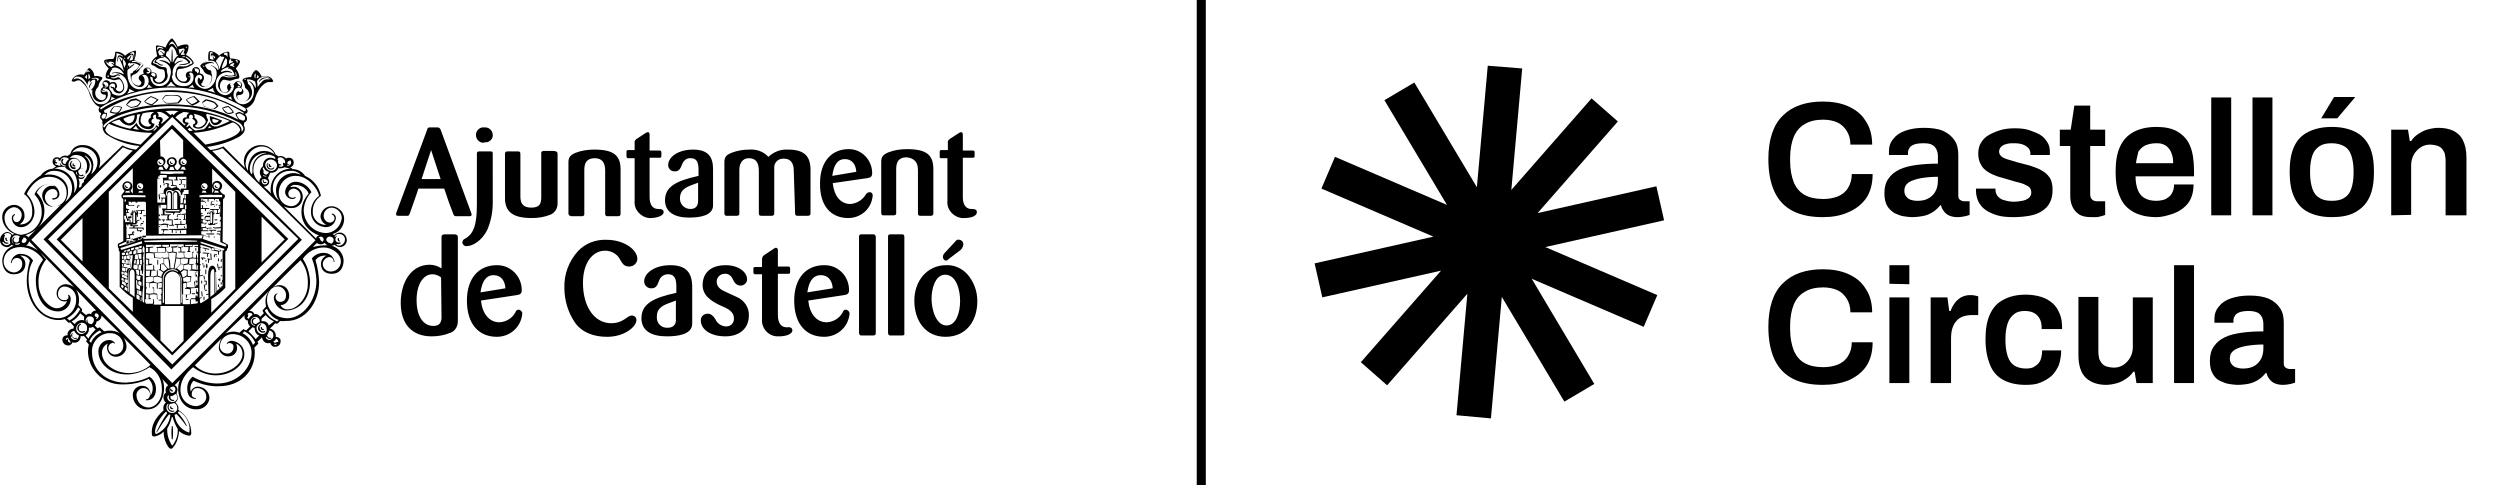
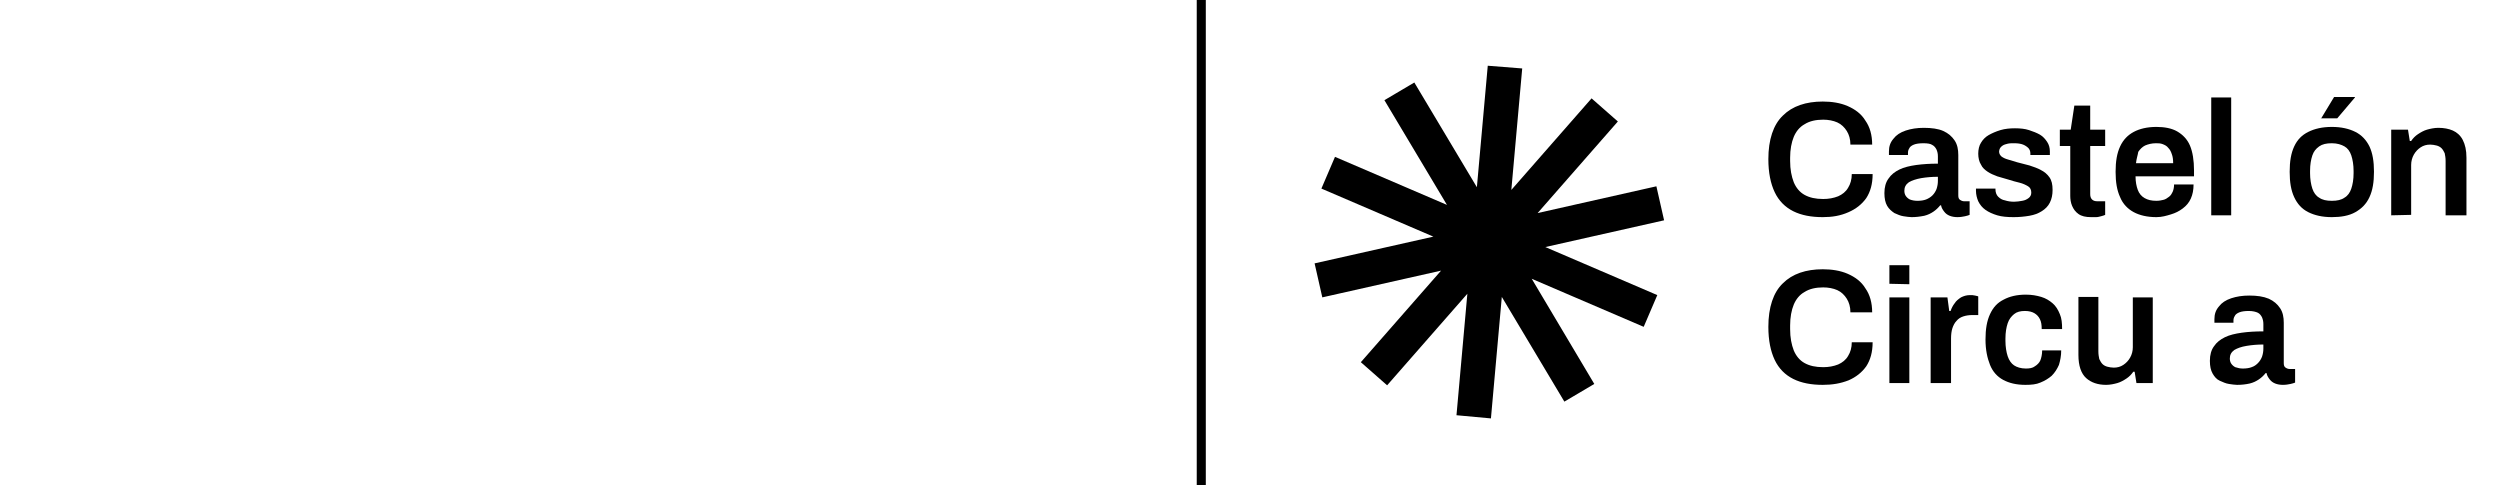
<svg xmlns="http://www.w3.org/2000/svg" version="1.1" id="Capa_1" x="0px" y="0px" viewBox="0 0 551.5 107" style="enable-background:new 0 0 551.5 107;" xml:space="preserve">
  <style type="text/css">
	.st0{enable-background:new    ;}
	.st1{fill:none;stroke:#000000;stroke-width:2;}
</style>
  <g>
-     <path id="Trazado_1" d="M126,47.7h2.4c0.3,0,0.5-0.2,0.5-0.4v-0.1v-9.7c0-1.5,0.5-2.6,2.3-2.6c1.7,0,2.3,1.1,2.3,2.7v9.5   c0,0.4,0.1,0.6,0.5,0.6h2.4c0.3,0,0.5-0.2,0.5-0.5v-9.8c0-3.1-1.5-4.4-5.8-4.4c-1.4,0-2.8,0.2-4.1,0.7c-1.2,0.5-1.6,1-1.6,2.1v11.3   c0,0.3,0.2,0.5,0.4,0.5C125.9,47.7,126,47.7,126,47.7 M187.1,48.1c2.8,0,5.1-2,5.4-4.8c0.1-0.4-0.1-0.8-0.5-0.9c-0.1,0-0.1,0-0.2,0   c-0.3,0-0.6,0.2-0.8,0.5c-0.7,1.2-2,2-3.4,2.1c-2.2,0-3.6-1.8-3.9-4.6l7.6-1.1c0.8-0.1,1.1-0.4,1.1-1.1c0-2.9-2.3-5.3-5.1-5.3h-0.1   c-3.8,0-6.3,2.8-6.3,7.5C180.8,45.5,183.4,48.1,187.1,48.1 M186.4,35.1c1.5,0,2.4,1.1,2.5,2.8l-5.3,0.9   C183.9,36.6,184.6,35.1,186.4,35.1 M106.9,31.4c0.9,0.1,1.8-0.6,1.8-1.5v-0.1c0-0.9-0.7-1.7-1.7-1.7c-0.1,0-0.1,0-0.2,0   c-0.9-0.1-1.7,0.6-1.8,1.5c0,0.1,0,0.1,0,0.2c0,0.9,0.7,1.7,1.7,1.7C106.8,31.4,106.8,31.4,106.9,31.4 M210.8,53.2l-2.4,2.6   c-0.2,0.2-0.4,0.5-0.4,0.9s0.3,0.7,0.6,0.8l0,0c0.2,0,0.5-0.1,0.6-0.3l2.5-1.9c0.5-0.3,0.7-0.8,0.8-1.3s-0.3-1-0.8-1.1   C211.3,52.8,211,52.9,210.8,53.2 M207.6,34.9h1.4v9.4c-0.2,1.9,1.3,3.6,3.2,3.8c0.2,0,0.3,0,0.5,0c1.7,0,2.8-0.5,2.8-1.3   c0-0.5-0.4-0.7-1-0.7c-1.3,0.1-2.1-0.8-2.1-2.6v-8.7h2.2c0.3,0,0.4-0.1,0.4-0.4v-0.8c0-0.2-0.1-0.4-0.4-0.4h-2.2v-3.5   c0-0.5-0.3-0.7-0.8-0.4l-2,1.3c-0.3,0.2-0.6,0.5-0.5,0.9v1.6h-1.4c-0.3,0-0.4,0.1-0.4,0.4v1C207.2,34.7,207.4,34.9,207.6,34.9    M20.4,18c-0.4,0.3-0.7,0.7-0.8,1.2l0.1,0.3C19.8,19,20.1,18.5,20.4,18L20.4,18z M146.7,44.2c0,2.5,2,3.8,5.3,3.8   c2.3,0,5.3-0.4,5.3-2.7v-8c0-2.6-1-4.3-4.4-4.3s-5.5,1.7-5.5,3.4c0,0.8,0.6,1.4,1.4,1.4c0,0,0,0,0.1,0c0.9,0,1.2-0.6,1.6-1.6   c0.3-0.8,1-1.4,1.9-1.3c1.3,0,1.7,0.9,1.7,2.6v1.3C149.1,39.9,146.7,41.2,146.7,44.2 M154,44.3c0,1.2-0.6,1.8-1.7,1.8   c-1.2,0-2.2-0.9-2.3-2.1c0-0.1,0-0.2,0-0.3c0-1.4,0.8-2.2,2.4-2.8l1.6-0.6V44.3z M33.6,23.2c0.5-0.4,1-0.8,1.4-1.2   c-0.5-0.3-1.1-0.6-1.7-0.8c-0.6,0.3-1.1,0.7-1.5,1.2C32.3,22.9,32.9,23.2,33.6,23.2 M33.3,21.4c0.5,0.2,0.9,0.4,1.3,0.6   c-0.3,0.4-0.7,0.7-1.1,1c-0.5-0.1-1.1-0.3-1.5-0.6C32.4,22,32.8,21.7,33.3,21.4 M36.6,22.8c0.9,0.1,1.8,0.1,2.8,0   c0.3-0.3,0.6-0.6,0.8-0.9c-0.2-0.4-0.5-0.7-0.9-0.9c-1,0-1.9,0-2.8,0c-0.3,0.3-0.6,0.6-0.7,0.9C36,22.3,36.3,22.6,36.6,22.8    M36.5,21.2c0.9-0.1,1.8-0.1,2.7,0c0.3,0.1,0.5,0.3,0.6,0.6c-0.2,0.3-0.4,0.5-0.6,0.8c-0.8,0.1-1.6,0.1-2.5,0.1   c-0.3-0.2-0.6-0.4-0.8-0.7C36.1,21.6,36.3,21.4,36.5,21.2 M47.3,24.1c0.3-0.2,0.6-0.4,0.9-0.7c-0.2-0.3-0.5-0.6-0.8-0.9   c-0.6-0.3-1.3-0.5-2-0.6c-0.3,0.2-0.6,0.4-0.8,0.7c0.1,0.3,0.3,0.6,0.4,0.9C46,23.8,46.8,24,47.3,24.1 M45.5,22.2   c0.6,0.1,1.1,0.3,1.7,0.5c0.2,0.2,0.4,0.4,0.6,0.7c-0.2,0.2-0.4,0.4-0.7,0.6c-0.7-0.1-1.4-0.3-2.1-0.6c-0.1-0.2-0.2-0.5-0.3-0.7   C45.1,22.5,45.3,22.3,45.5,22.2 M42.4,23.3c0.6-0.2,1.2-0.5,1.7-0.9c-0.4-0.4-0.8-0.8-1.2-1.2c-0.7,0.1-1.4,0.4-1.9,0.8   C41.3,22.5,41.8,22.9,42.4,23.3 M42.7,21.4c0.3,0.3,0.6,0.6,0.9,0.9c-0.4,0.3-0.8,0.5-1.3,0.7c-0.4-0.3-0.8-0.6-1.1-1   C41.7,21.7,42.2,21.5,42.7,21.4 M30.4,23.5c0.3-0.3,0.6-0.7,0.8-1.1c-0.4-0.3-0.8-0.5-1.2-0.7c-0.6,0.1-1,0.2-1.3,0.3   c-0.3,0.3-0.6,0.7-0.9,1.1c0.3,0.3,0.7,0.5,1.1,0.7C29.5,23.7,30.1,23.6,30.4,23.5 M28.9,22.3l1.1-0.2c0.3,0.1,0.6,0.2,0.9,0.4   c-0.2,0.3-0.4,0.6-0.7,0.8c-0.4,0.1-0.8,0.3-1.3,0.3c-0.3-0.1-0.6-0.3-0.9-0.5C28.3,22.8,28.6,22.6,28.9,22.3 M1.5,52.5l-0.2-0.1   c-0.1,0.1-0.2,0.2-0.1,0.4c0,0.2,0.2,0.4,0.4,0.4L1.7,53c-0.2,0-0.3-0.2-0.2-0.4C1.5,52.6,1.5,52.5,1.5,52.5 M26.9,23.6   c-0.6-0.2-1.2-0.2-1.8-0.1c-0.4,0.3-0.7,0.8-0.9,1.3c0.5,0.2,1.1,0.3,1.7,0.3C26.5,24.7,26.9,24.1,26.9,23.6 M24.5,24.6   c0.2-0.4,0.4-0.7,0.7-1c0.5-0.1,1,0,1.5,0.1c-0.1,0.5-0.4,0.8-0.8,1.1C25.5,24.9,25,24.8,24.5,24.6 M58.4,40.4c0.2,0,0.3,0,0.4-0.2   l-0.1-0.1c-0.4,0.2-0.7-0.1-0.5-0.4L58,39.6C57.9,40,58,40.4,58.4,40.4 M59.2,36.1L59,36c-0.1,0.1-0.2,0.3-0.2,0.4   c0,0.5,0.3,1,0.9,1l0,0c0.3,0.1,0.7-0.1,0.8-0.4l-0.1-0.1c-0.1,0.2-0.4,0.3-0.7,0.3c-0.4-0.1-0.7-0.4-0.7-0.9   C59.1,36.2,59.1,36.2,59.2,36.1 M50.2,25.1c0.5,0.1,1,0,1.4-0.3c-0.3-0.6-0.7-1-1.2-1.4c-0.5,0-1,0.2-1.4,0.4   C49.2,24.4,49.6,24.9,50.2,25.1 M50.3,23.6c0.4,0.3,0.8,0.7,1,1.1c-0.3,0.2-0.7,0.2-1.1,0.2c-0.4-0.3-0.8-0.6-1-1   C49.5,23.8,49.9,23.7,50.3,23.6 M59.5,36.2h-0.2c-0.1,0.2,0,0.5,0.1,0.6c0.2,0.1,0.3,0.1,0.5,0v-0.1C59.7,36.7,59.6,36.5,59.5,36.2    M47.4,27.6c0.7,0,1.3-0.4,1.6-1c-0.9-0.4-1.7-0.7-2.7-1C46.2,26.7,46.8,27.6,47.4,27.6 M46.9,26.2c0.5,0.1,0.9,0.2,1.4,0.4   c-0.2,0.3-0.5,0.5-0.9,0.5S46.7,26.7,46.9,26.2 M45.2,41.5v-0.2c-0.2,0-0.4-0.1-0.4-0.3v-0.1h-0.2c-0.1,0.3,0.1,0.5,0.4,0.6   C45.1,41.5,45.2,41.5,45.2,41.5 M45.3,56.9l-0.4-0.1c0,0-0.1,0-0.1,0.1s0,0.1,0.1,0.1l0,0l0.4,0.1C45.3,57.1,45.3,57,45.3,56.9   L45.3,56.9 M44.9,65.5v0.6c0,0,0,0.1,0.1,0.1c0,0,0.1,0,0.1-0.1l0,0v-0.6C45.1,65.4,45.1,65.4,44.9,65.5   C45,65.4,44.9,65.4,44.9,65.5 M44.6,58.1v0.2l0.2,0.1l0.1-0.2l-0.1-0.1H44.6z M45.1,59v-0.5c0,0,0-0.1-0.1-0.1c0,0-0.1,0-0.1,0.1   l0,0V59C44.9,59,44.9,59.1,45.1,59C45,59.1,45.1,59,45.1,59L45.1,59 M45.3,59.5v0.9c0,0,0,0.1,0.1,0.1c0,0,0.1,0,0.1-0.1l0,0v-0.9   C45.5,59.4,45.4,59.4,45.3,59.5C45.3,59.4,45.3,59.4,45.3,59.5 M45.2,61.6l-0.1-0.7c0,0,0-0.1-0.1-0.1s-0.1,0-0.1,0.1l0.1,0.7   C45,61.7,45,61.7,45.2,61.6C45.1,61.7,45.2,61.7,45.2,61.6L45.2,61.6 M45.6,57.6l-0.1-0.2h-0.2v0.2l0.1,0.1L45.6,57.6z M44.6,57.3   C44.6,57.3,44.6,57.4,44.6,57.3c0.2,0.1,0.2,0.1,0.2,0l0,0c0-0.2,0.1-0.5-0.1-0.5h-0.3c0,0-0.1,0-0.1,0.1c0,0,0,0.1,0.1,0.1l0,0   h0.2V57.3z M47.6,40.9h-0.2c-0.1,0.3,0.1,0.5,0.4,0.6c0.1,0,0.2,0,0.2,0v-0.2C47.8,41.3,47.6,41.2,47.6,40.9   C47.6,41,47.6,41,47.6,40.9 M40.7,36.2V36c-0.2,0-0.4-0.1-0.4-0.3v-0.1h-0.2c-0.1,0.3,0.1,0.5,0.4,0.6   C40.5,36.2,40.6,36.2,40.7,36.2 M35.6,36.2V36c-0.2,0-0.4-0.1-0.4-0.3v-0.1H35c-0.1,0.3,0.1,0.5,0.4,0.6   C35.4,36.2,35.5,36.2,35.6,36.2 M45.8,57C45.8,57,45.7,57,45.8,57c-0.1,0.1-0.1,0.2,0,0.2l0,0h0.1v0.7c0,0,0,0.1,0.1,0.1   c0,0,0.1,0,0.1-0.1l0,0v-0.6h0.2c0,0,0.1,0,0.1-0.1c0,0,0-0.1-0.1-0.1L45.8,57z M45.5,58.2l-0.1,0.7l0.1,0.1l0.1,0.2h0.1V59   l0.1-0.1l-0.1-0.7H45.5z M45.5,64.9v-0.8h0.1l0.1-0.1l-0.1-0.1L45.3,64c-0.1-0.3-0.1-0.6-0.1-0.9c0,0,0-0.1-0.1-0.1   c0,0-0.1,0-0.1,0.1l0,0c0,0.4,0.1,0.7,0.2,1c0,0.1,0.1,0.1,0.3,0V65c0,0.2,0.3,0,0.4,0c0,0,0.1,0,0.1-0.1c0,0,0-0.1-0.1-0.1l0,0   L45.5,64.9z M46.7,57.3L46.6,56c0,0,0-0.1-0.1-0.1c0,0-0.1,0-0.1,0.1l0,0l0.1,1.3C46.5,57.3,46.5,57.4,46.7,57.3   C46.6,57.3,46.7,57.3,46.7,57.3 M48.2,59v0.5c0,0,0,0.1,0.1,0.1s0.1,0,0.1-0.1l0,0v-0.4h0.1c0,0,0.1,0,0.1-0.1c0,0,0-0.1-0.1-0.1   l0,0L48.2,59C48.2,58.9,48.2,58.9,48.2,59 M47.9,58.2L48,59c0,0,0,0.1,0.1,0.1s0.1,0,0.1-0.1l0,0l-0.1-0.8   C48.1,58.2,48,58.1,47.9,58.2C47.9,58.1,47.9,58.2,47.9,58.2 M47.7,56.7L47.7,56.7l0.2-0.1l0-0.1l-0.2,0.1V56.7z M48.3,57.6v-0.5   c0,0,0-0.1-0.1-0.1s-0.1,0-0.1,0.1v0.5C48.1,57.7,48.2,57.7,48.3,57.6C48.3,57.7,48.3,57.7,48.3,57.6L48.3,57.6 M48.7,60.7v0.2   c0,0,0,0.1,0.1,0.1c0,0,0.1,0,0.1-0.1l0,0v-0.2C48.9,60.6,48.8,60.6,48.7,60.7C48.7,60.6,48.7,60.6,48.7,60.7 M27.8,40.9h-0.2   c-0.1,0.3,0.1,0.5,0.4,0.6c0.1,0,0.2,0,0.2,0v-0.2C28,41.3,27.8,41.2,27.8,40.9C27.8,41,27.8,41,27.8,40.9 M45.6,62.8V62   c0-0.1-0.3-0.1-0.5-0.1c0,0-0.1,0-0.1,0.1c0,0,0,0.1,0.1,0.1l0,0h0.3v0.7H45l-0.1,0.1L45,63C45.1,63,45.6,62.9,45.6,62.8    M48.7,57.3v0.4c0,0,0,0.1,0.1,0.1c0,0,0.1,0,0.1-0.1v-0.3c0.1,0,0.2-0.1,0.1-0.2h-0.1L48.7,57.3L48.7,57.3   C48.7,57.2,48.6,57.2,48.7,57.3C48.6,57.3,48.6,57.4,48.7,57.3L48.7,57.3z M47.4,56.7v-0.4h0.4c0,0,0.1,0,0.1-0.1s0-0.1-0.1-0.1   h-0.5c-0.2,0-0.1,0.3-0.1,0.6C47.2,56.8,47.3,56.8,47.4,56.7C47.4,56.8,47.4,56.8,47.4,56.7L47.4,56.7 M46.1,56   C46.1,56,46.2,55.9,46.1,56c0.1-0.1,0.1-0.2,0-0.2l0,0l-1.3-0.1c0,0-0.1,0-0.1,0.1c0,0,0,0.1,0.1,0.1l0,0L46.1,56z M45.2,55.3   C45.2,55.4,45.3,55.4,45.2,55.3c0.1,0.1,0.2,0,0.2,0v-0.2c0,0,0-0.1-0.1-0.1s-0.1,0-0.1,0.1C45.2,55.1,45.2,55.3,45.2,55.3z    M45.7,56v0.6c0,0,0,0.1,0.1,0.1c0,0,0.1,0,0.1-0.1V56C45.8,56,45.8,56,45.7,56L45.7,56 M44.4,64.3l0.1,1c0,0,0,0.1,0.1,0.1   c0,0,0.1,0,0.1-0.1l0,0l-0.1-1C44.6,64.3,44.6,64.2,44.4,64.3C44.4,64.2,44.4,64.3,44.4,64.3L44.4,64.3 M46.1,55.1   C46.1,55.1,46.2,55.1,46.1,55.1c0.1-0.1,0.1-0.2,0-0.2l0,0l-1.3-0.3c0,0-0.1,0-0.1,0.1s0,0.1,0.1,0.1l0,0L46.1,55.1z M44.6,62.5V62   c0,0,0-0.1-0.1-0.1c0,0-0.1,0-0.1,0.1l0,0v0.5C44.4,62.5,44.5,62.6,44.6,62.5C44.6,62.6,44.6,62.5,44.6,62.5 M133.5,55.3   c1.3,0,2.6,0.7,3.2,1.8c0.5,0.8,0.8,1.7,2.1,1.7c1,0,1.8-0.8,1.8-1.7l0,0c0-2-2.9-4.2-6.8-4.2c-2.4-0.1-4.7,0.8-6.3,2.5   c-2,2.2-3.1,5.1-3,8.1c0,2.7,0.8,5.4,2.3,7.6s4.1,3.2,7.1,3.2c4,0,6.5-2.3,6.5-3.7c0-0.5-0.3-0.9-0.9-1c0,0,0,0-0.1,0   c-1.1,0-1.8,1.7-4.6,1.7c-3.5,0-6.2-3.4-6.2-8.9C128.6,58,130.7,55.3,133.5,55.3 M162.5,65.5c-0.7-0.3-1.5-0.7-2.6-1.2   c-1.1-0.5-1.8-1.1-1.8-2.2c0-0.9,0.8-1.7,1.7-1.7c0.8-0.1,1.5,0.4,1.8,1.1c0.4,0.9,0.9,1.5,1.8,1.5c0.7,0,1.4-0.6,1.4-1.3v-0.1   c0-1.6-1.9-3.1-4.7-3.1c-3.1,0-5,1.5-5.1,4.2c-0.1,2.3,1.6,3.7,4.4,4.9c2,0.8,2.5,1.7,2.5,2.6c0.1,0.9-0.6,1.8-1.6,1.8   c-0.1,0-0.2,0-0.3,0c-1-0.1-1.8-0.7-2.2-1.6c-0.5-0.8-1-1.2-1.7-1.2c-0.8,0-1.5,0.6-1.5,1.4v0.1c0,2,2.2,3.5,5.4,3.5   s5.2-1.8,5.2-4.6C165.3,67.9,164.2,66.2,162.5,65.5 M173.8,72.2c-1.4,0.1-2.2-0.8-2.2-2.7v-9.1h2.3c0.3,0,0.4-0.1,0.4-0.4v-0.8   c0-0.2-0.1-0.4-0.4-0.4h-2.3v-3.6c0-0.5-0.4-0.7-0.8-0.4l-2.1,1.4c-0.4,0.2-0.6,0.6-0.6,1v1.7h-1.5c-0.3,0-0.4,0.1-0.4,0.4v0.8   c0,0.3,0.2,0.4,0.4,0.4h1.5v9.8c-0.2,2,1.3,3.8,3.3,3.9c0.2,0,0.3,0,0.5,0c1.7,0,2.9-0.6,2.9-1.3C174.8,72.4,174.4,72.1,173.8,72.2    M147.9,58.5c-3.6,0-5.8,1.8-5.8,3.6c0,0.8,0.7,1.5,1.5,1.5h0.1c1,0,1.3-0.6,1.7-1.7c0.3-0.9,1.1-1.4,2-1.4c1.4,0,1.8,1,1.8,2.7   v1.4c-5.2,1.1-7.7,2.5-7.7,5.6c0,2.7,2.1,4,5.6,4c2.4,0,5.6-0.4,5.6-2.8V63C152.6,60.3,151.5,58.5,147.9,58.5 M147.3,72.3   c-1.3,0.1-2.4-0.9-2.4-2.2c0-0.1,0-0.2,0-0.3c0-1.5,0.9-2.3,2.6-2.9l1.6-0.6v4.1C149.2,71.6,148.5,72.3,147.3,72.3 M175.4,47   c0,0.4,0.1,0.6,0.5,0.6h2.4c0.3,0,0.5-0.2,0.5-0.5v-9.6c0-3.1-1.4-4.5-5-4.5c-1.6-0.1-3.1,0.5-4.3,1.6c-1.1-1.2-2.6-1.7-4.2-1.6   c-1.3,0-2.6,0.2-3.9,0.7c-1.2,0.5-1.6,0.9-1.6,2.1v11.3c0,0.3,0.2,0.5,0.4,0.5h0.1h2.3c0.3,0,0.5-0.2,0.5-0.4v-0.1v-9.6   c0-1.5,0.7-2.6,2.1-2.6c1.7,0,2.2,1.2,2.2,2.8V47c0,0.4,0.1,0.6,0.5,0.6h2.4c0.3,0,0.5-0.2,0.5-0.5v-10c-0.1-1.1,0.7-2,1.8-2.1   c0.1,0,0.2,0,0.4,0c1.4,0,2.1,1,2.1,2.6L175.4,47z M122.2,33.3h-2.3c-0.3,0-0.5,0.2-0.5,0.4v0.1v9.7c0,1.5-0.4,2.3-2.2,2.3   c-1.7,0-2.4-0.8-2.4-2.4V34c0-0.4-0.1-0.6-0.5-0.6h-2.4c-0.3,0-0.5,0.2-0.5,0.5v9.8c0,3,1.7,4.4,5.9,4.4c1.4,0,2.7-0.2,4-0.7   c1.1-0.4,1.7-1.4,1.7-2.5v-11c0-0.3-0.2-0.5-0.4-0.5C122.3,33.3,122.3,33.3,122.2,33.3 M146.4,46.8c0-0.5-0.4-0.7-1-0.7   c-1.3,0.1-2.1-0.8-2.1-2.6v-8.7h2.2c0.3,0,0.4-0.1,0.4-0.4v-0.8c0-0.2-0.1-0.4-0.4-0.4h-2.2v-3.5c0-0.5-0.3-0.7-0.8-0.4l-2,1.3   c-0.3,0.2-0.6,0.5-0.5,0.9v1.6h-1.4c-0.3,0-0.4,0.1-0.4,0.4v1c0,0.3,0.2,0.4,0.4,0.4h1.4v9.4c-0.2,1.9,1.3,3.6,3.2,3.8   c0.2,0,0.3,0,0.5,0C145.3,48,146.4,47.5,146.4,46.8 M48.9,59.1v-0.3c0,0,0-0.1-0.1-0.1s-0.1,0-0.1,0.1l0,0v0.3   C48.7,59.2,48.7,59.2,48.9,59.1C48.8,59.2,48.9,59.2,48.9,59.1 M192.7,51.7h-2.8c-0.2,0-0.4,0.2-0.4,0.4c0,0,0,0,0,0.1v21.3   c0,0.2,0.2,0.5,0.4,0.5c0,0,0,0,0.1,0h2.7c0.3,0,0.5-0.2,0.5-0.5V52.2C193.1,51.9,193,51.7,192.7,51.7 M208.7,58.5   c-4.2,0-7,3.5-7,7.8c0,4.4,2.4,8,6.9,8c4.3,0,7-3.2,7-7.9c0-2.2-0.8-4.3-2.2-5.9C212.1,59.1,210.4,58.4,208.7,58.5 M208.8,71.8   c-2.2,0-3.3-3.3-3.3-5.9c0-2.2,0.8-5.3,3-5.3c2.4,0,3.3,3.2,3.3,5.8C211.8,68.8,211,71.8,208.8,71.8 M29.1,44.6v-0.2L29,44.3   l-0.1,0.1v0.2l0.1,0.1C29.1,44.7,29.1,44.6,29.1,44.6 M202.5,37.5V47c0,0.4,0.1,0.6,0.5,0.6h2.4c0.3,0,0.5-0.2,0.5-0.5v-9.8   c0-3.1-1.5-4.4-5.8-4.4c-1.4,0-2.8,0.2-4.1,0.7c-1.2,0.5-1.6,1-1.6,2.1V47c0,0.3,0.2,0.5,0.4,0.5h0.1h2.3c0.3,0,0.5-0.2,0.5-0.4V47   v-9.7c0-1.5,0.5-2.6,2.3-2.6C201.8,34.9,202.5,35.9,202.5,37.5 M114.5,68.3c-0.4,0-0.7,0.2-0.8,0.6c-0.7,1.3-2,2.1-3.5,2.2   c-2.3,0-3.8-1.9-4.1-4.8l7.9-1.2c0.8-0.1,1.1-0.4,1.1-1.1c0-3-2.4-5.5-5.4-5.5h-0.1c-4,0-6.6,2.9-6.6,7.8c0,5.3,2.7,8,6.6,8   c2.9,0,5.3-2.1,5.6-5C115.3,68.9,115,68.5,114.5,68.3C114.6,68.3,114.6,68.3,114.5,68.3 M108.9,60.7c1.6,0,2.5,1.2,2.6,2.9   l-5.5,0.9C106.3,62.3,107.1,60.7,108.9,60.7 M199.1,51.7h-2.8c-0.2,0-0.4,0.2-0.4,0.4c0,0,0,0,0,0.1v21.3c0,0.2,0.2,0.5,0.4,0.5   c0,0,0,0,0.1,0h2.7c0.3,0,0.5-0.2,0.4-0.5l0,0V52.2C199.5,51.9,199.3,51.7,199.1,51.7 M90.4,47.1c0.6-1.8,1.3-3.6,1.9-5.5H98   c0.7,2.2,1.4,4.1,2,5.6c0.1,0.4,0.3,0.5,0.7,0.5h2.9c0.4,0,0.5-0.2,0.4-0.6l-6.8-18.5c-0.1-0.3-0.4-0.5-0.7-0.5h-1.7   c-0.4,0-0.5,0.2-0.6,0.6L87.4,47c-0.1,0.4,0,0.6,0.4,0.6h2C90.1,47.7,90.2,47.5,90.4,47.1 M95.1,33.1c0.7,2.1,1.4,4.3,2.1,6.4H93   C93.7,37.4,94.4,35.3,95.1,33.1 M37.8,85.8l-0.2-0.1c-0.1,0.2-0.1,0.4,0,0.5c0.2,0.2,0.4,0.2,0.6,0.1l-0.1-0.2   C37.9,86.2,37.8,86,37.8,85.8 M37.8,89.7l-0.2-0.1c-0.1,0.2-0.1,0.4,0,0.5c0.1,0.2,0.4,0.2,0.6,0.1V90C37.9,90.2,37.8,90,37.8,89.7    M17.4,72.6c-0.1-0.4,0.1-0.9,0.5-1l-0.1-0.2c-0.5,0.1-0.9,0.7-0.7,1.3c0,0.1,0,0.1,0.1,0.1c0.2,0.5,0.8,0.8,1.4,0.5   c0.1,0,0.1-0.1,0.2-0.1L18.7,73C18,73.2,17.5,73.1,17.4,72.6 M37.9,96.9h0.2c0.1-1,0.1-2,0-2.9h-0.2C37.8,95,37.8,96,37.9,96.9    M15.7,36.2c0-0.2,0.1-0.5,0.3-0.6l-0.1-0.1c-0.3,0.1-0.5,0.4-0.5,0.8c0,0.5,0.4,1,0.9,1l0,0c0.2,0,0.3,0,0.4-0.2l-0.1-0.2   C16.1,37,15.7,36.7,15.7,36.2 M38,78.4l25.6-25.7L38,27.5L12.5,52.8L38,78.4z M29.7,65.5l-1.1-0.8v-4c0-0.8,0.2-1.4,0.7-1.2   s0.4,0.9,0.4,1.8V65.5z M28.1,48.7l0.5-0.1c0,0,0.1,0,0.1-0.1c0,0,0-0.1-0.1-0.1h-0.3l-0.1-0.6l0.7-0.1c0,0,0.1,0,0.1-0.1   c0,0,0-0.1-0.1-0.1l0,0h-0.1v-0.4l0.1-0.1c0.1,0,0.2,0.1,0.3,0.1V49l-0.4,0.1c0-0.1,0-0.3,0-0.5c0-0.1-0.1-0.1-0.1-0.1   c-0.1,0-0.1,0.1-0.1,0.1c0,0.2,0,0.3,0,0.4c-0.3,0-0.7,0-1.1,0l0.1-0.1v-0.5h-0.2v-0.8H28l0.1,0.6l0,0c0,0-0.1,0-0.1,0.1   C28,48.7,28,48.7,28.1,48.7L28.1,48.7 M29.6,46.6c-0.2,0-0.3,0.2-0.4,0.4H29c0-0.3,0.2-0.6,0.6-0.7l0,0c0.3,0,0.6,0.3,0.6,0.6   l-0.2,0C30,46.7,29.8,46.6,29.6,46.6 M29.8,47.2v2h-0.4v-2c0-0.3,0.1-0.4,0.2-0.4S29.8,46.9,29.8,47.2 M28.1,49.5v0.2   c0,0.1,0,0.1,0.1,0.1s0.1,0,0.1-0.1l0,0v-0.2c0.2,0,0.3,0,0.5,0l0,0c0,0.1-0.1,0.2-0.1,0.3l0.2,0.1h0.5v0.3H29h-0.4   c0,0-0.1,0-0.1,0.1c0,0,0,0.1,0.1,0.1l0,0H29c0.4,0,0.8,0,1.2,0c0,0.1,0,0.3,0,0.4c0,0.1,0,0.1,0.1,0.1s0.1,0,0.1-0.1s0-0.3,0-0.4   c0.3,0,0.7,0,1,0l0.1,0.2c0,0,0,0.1,0.1,0.1s0.1,0,0.1-0.1l0,0c0-0.1,0-0.4-0.1-0.4c-0.6,0-1.2,0-1.9,0v-0.3h0.6   c0.1,0,0.1-0.1,0.1-0.3l-0.3,0.1c-0.3,0-0.6,0-0.9,0v-0.2c0.3,0,0.6,0,0.9,0v-2.1c0.3-0.1,0.4-0.2,0.4-0.3c0-0.2-0.1-0.4-0.2-0.6   h0.8V47h-0.2c0,0-0.1,0-0.1,0.1c0,0,0,0.1,0.1,0.1l0,0h0.3c0.2,0,0.1-0.5,0.1-0.7h0.5c0,0,0.1,0,0.1-0.1c0,0,0-0.1-0.1-0.1   l-1.7,0.1c-0.1,0-0.2,0-0.3,0c-0.1,0-0.2,0-0.2,0h-0.4c0,0-0.1,0-0.1,0.1s0,0.1,0.1,0.1h0.2c-0.1,0.1-0.2,0.3-0.2,0.5v0.3   c-0.1,0-0.2,0.1-0.2,0.2v0.5l-0.5,0.1h-0.7v-1.8l0.3-0.1V46h-0.3v-0.8c0.2,0,0.4,0,0.4-0.1c0-0.3,0.1-0.5,0.1-0.6H32l0.2,0.2v2.8   h-0.5c0,0-0.1,0-0.1,0.1s0,0.1,0.1,0.1h0.5v4.6l-0.7,0.1c-0.3,0.1-0.5,0.3-0.8,0.4v-0.1c0,0,0-0.1-0.1-0.1c0,0-0.1,0-0.1,0.1v0.2   l-0.4,0.2c-0.2,0-0.5,0-0.8-0.1v-0.3c0,0,0-0.1-0.1-0.1c0,0-0.1,0-0.1,0.1l0,0V53c-0.3,0-0.6,0-0.9,0c0,0-0.1,0-0.1,0.1   c0,0,0,0.1,0.1,0.1h0.2v0.3c0,0,0,0.1,0.1,0.1c0,0,0.1,0,0.1-0.1l0,0v-0.3c0.4,0,0.8,0,1.1,0.1c-0.5,0.2-1.2,0.4-1.8,0.7v-1.3h0.8   c0,0,0.1,0,0.1-0.1c0,0,0-0.1-0.1-0.1l0,0v-0.6c0.2,0,0.4,0,0.5-0.1l0.3,0.1c0,0,0.1,0,0.1-0.1c0,0,0-0.1-0.1-0.1l0,0l-0.2-0.1   v-0.4c0,0,0-0.1-0.1-0.1c0,0-0.1,0-0.1,0.1v0.4c-0.3,0-0.5,0.1-0.8,0.1c0,0-0.1,0-0.1,0.1c0,0,0,0.1,0.1,0.1l0,0h0.2v0.6h-0.6v-2.2   C27.7,49.5,27.9,49.5,28.1,49.5 M27.5,44.5V44h0.3c0,0.1,0,0.3-0.1,0.5H27.5z M37.6,36.8c0.2,0,0.4,0,0.6,0   c0.1,0.2,0.2,0.5,0.3,0.7h-1.2C37.4,37.2,37.5,37,37.6,36.8 M37.2,35.7c0-0.4,0.3-0.7,0.7-0.7l0,0c0.4,0,0.7,0.3,0.7,0.7l0,0   c0,0.4-0.3,0.7-0.7,0.7S37.2,36.1,37.2,35.7 M37.6,37.8h0.5h2.4v0.5h-2l-0.9,0.1l-2.2-0.1v-0.5H37.6z M40.3,40.8h0.4   c0,0.1,0,0.3-0.1,0.4c0,0.1,0,0.1,0.1,0.1s0.1,0,0.1-0.1c0-0.2,0.1-0.3,0.1-0.5h0.2v0.9c-0.4,0-0.7,0-1.1,0c-0.2,0-0.2,0.5-0.2,0.6   c-0.1-0.5-0.5-0.9-1-0.9c-0.3,0-0.6,0.1-0.9,0.3c-0.2-0.2-0.4-0.3-0.7-0.3v-0.6l0,0c0.1,0,0.1,0,0.1-0.1s0-0.1-0.1-0.1   c-0.2-0.1-0.4-0.1-0.6-0.1c-0.1,0-0.1,0-0.1,0.1s0,0.1,0.1,0.1s0.2,0,0.3,0v0.7c-0.5,0.1-0.8,0.5-0.8,0.9c0,0.1,0,0.2,0,0.4   c-0.4,0-0.7,0.1-1,0.2c-0.2,0-0.1,0.8,0,0.9v0.2c0,0.1,0,0.1,0.1,0.1s0.1,0,0.1-0.1v-0.3v-0.1c-0.1-0.2-0.1-0.5-0.1-0.7   c0.3-0.1,0.6-0.1,1-0.1l0,0c0.1,0.1,0.2,0.2,0.3,0.3v0.6c-0.3,0-0.6,0-0.9,0c-0.1,0-0.1,0.1-0.1,0.1l0.1,0.1l0,0h0.1   c0,0.2-0.1,0.4-0.1,0.6c0,0.1,0,0.1,0.1,0.1s0.1,0,0.1-0.1c0-0.2,0-0.4,0.1-0.6c0.2,0,0.4,0,0.5,0v0.9h-1.7c0-1.9,0-3.6,0-5.3h0.4   c0.1,0,0.1,0,0.1-0.1v-0.7c0.4,0,1,0,1.6,0c0,0.2,0,0.4,0,0.6h-0.9c0.1,0.3,0.1,1,0.1,1.1c0,0.1,0.1,0.1,0.1,0.1   c0.1,0,0.1-0.1,0.1-0.1c0-0.2,0-0.4,0-0.5h1.7c0,0.3,0,0.6,0.1,1h-0.2c-0.1,0-0.1,0-0.1,0.1s0,0.1,0.1,0.1c0.3,0,0.7,0,1,0.1   c0,0.1,0,0.2,0,0.3s0,0.1,0.1,0.1s0.1,0,0.1-0.1s0-0.5-0.1-0.5c-0.2,0-0.5-0.1-0.7-0.1c-0.1-0.4-0.1-0.7-0.1-1.1   c0-0.1,0-0.1-0.1-0.1l0,0h-0.8c0-0.2,0-0.4,0-0.6c0.5,0,1.1,0,1.6,0c0,0.2,0,0.4,0,0.6h-0.3c-0.1,0-0.1,0.1-0.1,0.1   c0,0.1,0.1,0.1,0.1,0.1h0.4c0,0,0,0,0.1,0h0.2c0.1,0,0.1-0.1,0.1-0.1c0-0.1-0.1-0.1-0.1-0.1h-0.1c0-0.2,0-0.4,0-0.6   c0.7,0,1.3,0,2,0c0,0.6,0,1.1,0,1.7h-0.8C40.2,40.7,40.2,40.7,40.3,40.8C40.2,40.8,40.2,40.8,40.3,40.8L40.3,40.8 M40.3,43h0.4   c0,0.3,0,0.5,0,0.8h-0.2c-0.1,0-0.1,0-0.1,0.1s0,0.1,0.1,0.1h0.4c0.1,0,0.1,0,0.1-0.1s0-0.1-0.1-0.1h-0.1c0-0.3,0-0.5,0-0.8H41   c0,0.6,0,1.3,0,1.9h-0.7c-0.1,0-0.1,0.1-0.1,0.1c0,0.1,0.1,0.1,0.1,0.1l0,0h0.2c0,0.3,0,0.6-0.1,0.8c-0.1,0-0.1,0-0.1,0.1   s0,0.1,0.1,0.1c0.2,0,0.4,0.1,0.6,0.1v0.9c-0.3,0-0.6,0.1-0.9,0.1c-0.1,0-0.1,0.1-0.1,0.1c0,0.1,0.1,0.1,0.1,0.1l0,0   c0.3,0,0.6,0,0.9-0.1c0,0.7,0,1.4,0,2h0c-0.1,0-0.1,0-0.1,0.1s0,0.1,0.1,0.1l0,0h0.2v0.9c-0.6,0-1.2,0.1-1.9,0.1v-0.1   c0-0.1-0.1-0.1-0.1-0.1l0,0l0,0v-0.7c0.5,0,1,0,1.5,0c0.1,0,0.1,0,0.1-0.1s0-0.1-0.1-0.1c-0.2,0-0.4,0-0.7,0v-0.6   c0-0.1,0-0.1-0.1-0.1s-0.1,0-0.1,0.1v0.6c-0.4,0-0.8,0-1.2,0c-0.1,0-0.1,0.1-0.1,0.1c0,0.1,0.1,0.1,0.1,0.1H39v0.6   c0,0.1,0,0.1,0.1,0.1h0.1c0,0,0,0,0,0.1v0.1h-0.4l-0.4,0l0,0c-0.3,0-0.6,0-1,0c-0.1,0-0.1,0.1-0.1,0.1c0,0.1,0.1,0.1,0.1,0.1   c0.2,0,0.3,0,0.5,0c0,0.2,0,0.4,0,0.6c0,0.1,0,0.1,0.1,0.1s0.1,0,0.1-0.1c0-0.2,0.1-0.4,0-0.6h0.2l0.3,0.1l0,0c0.9,0,1.7,0,2.5-0.1   v0.9h-5v-0.2c0-0.1,0-0.1-0.1-0.1s-0.1,0-0.1,0.1v0.2H35v-2l0.6,0.1l0.5-0.1c0.2,0,0.5,0,0.7,0v0.5c0,0.1,0.1,0.1,0.1,0.1   c0.1,0,0.1-0.1,0.1-0.1l0,0v-0.5h0.1c0.1,0,0.1,0,0.1-0.1s0-0.1-0.1-0.1c-0.3,0-0.7-0.1-1-0.1l-0.6,0.2H35v-0.9c0.2,0,0.3,0,0.5,0   c0.1,0,0.1,0,0.1-0.1s0-0.1-0.1-0.1h-0.2v-0.1c0-0.1-0.1-0.1-0.1-0.1c-0.1,0-0.1,0.1-0.1,0.1v0.1H35v-0.9h0.1v0.1   c0,0.1,0.1,0.1,0.1,0.1c0.1,0,0.1-0.1,0.1-0.1l0,0v-0.2c0-0.1-0.2-0.1-0.3-0.1v-2h0.2v0.4c0,0.1,0,0.1,0.1,0.1s0.1,0,0.1-0.1l0,0   v-0.5h1.3V46c-0.4,0-0.7,0-1,0c0,0.1,0.1,0.3,0.2,0.4c0,0.3,0,0.6,0,0.9h-0.3c-0.1,0-0.1,0-0.1,0.1s0,0.1,0.1,0.1   c0.5,0,0.9,0,1.4,0c-0.1,0.2-0.1,0.4-0.1,0.6c0,0.1,0,0.2,0.1,0.3c-0.1,0-0.2,0-0.3,0s-0.1,0-0.1,0.1s0,0.1,0.1,0.1l0,0   c0.4,0,0.7,0,1.1,0c0.1,0,0.1-0.1,0.1-0.1c0-0.1-0.1-0.1-0.1-0.1l0,0c-0.1,0-0.3,0-0.4,0l0,0c-0.1,0-0.1-0.1-0.2-0.3   c0-0.2,0.1-0.5,0.2-0.7c0-0.1,0-0.2-0.1-0.1c-0.3,0-0.7,0-1,0c0-0.2,0-0.5,0-0.8h0.1l0.2,0.4l1.6,0.1v0.4h0.1   c0.1-0.2,0.2-0.4,0.3-0.5c0.2,0,0.4,0,0.7,0l0.3,0.1c0.1-0.1,0.2-0.2,0.2-0.3l0.3-0.1v-0.4l0.4-0.1v-0.2c-0.3,0-0.5,0-0.8,0v-0.8   c0.2,0,0.4,0,0.7-0.1l0.1-0.1l0.1-1.1c0-0.1,0-0.1-0.1-0.1s-0.1,0-0.1,0.1l-0.1,1c-0.2,0-0.4,0.1-0.5,0.1v-1.8   c0.3,0,0.5-0.3,0.5-0.7v-0.1c0,0.1,0.1,0.1,0.1,0.1l0.1-0.1c0-0.2,0-0.3,0.1-0.4c0.3,0,0.7,0,1,0v0.9h-0.8c-0.1,0-0.1,0-0.1,0.1   C40.2,43,40.2,43,40.3,43 M41.1,45.2v0.9c-0.1,0-0.2,0-0.3,0c0-0.3,0-0.5,0-0.9H41.1z M38.8,42.1c-0.4,0-0.6,0.3-0.6,0.7   c0,0,0,0,0,0.1v3.2H38v-3.3c0-0.3-0.2-0.6-0.5-0.7h-0.1c-0.4,0-0.6,0.3-0.6,0.7c0,0,0,0,0,0.1v0.3c-0.2-0.1-0.2-0.3-0.2-0.6   c0-0.4,0.3-0.7,0.7-0.7c0,0,0.1,0,0.2,0l0,0l0,0c0.5,0,0.6,0.4,0.8,0.3c0.2-0.2,0.5-0.3,0.8-0.3c0.4,0,0.8,0.4,0.8,0.9   c0,0.3-0.1,0.4-0.3,0.5V43C39.4,42.5,39.2,42.2,38.8,42.1L38.8,42.1 M39.1,43v3.1h-0.8V43c0-0.4,0.2-0.5,0.4-0.6   C39,42.4,39.1,42.6,39.1,43 M37.7,43v3.1h-0.8V43c0-0.4,0.2-0.5,0.4-0.6C37.5,42.4,37.7,42.6,37.7,43 M39.6,46.3v0.3h-3.2v-0.2   C37.3,46.3,38.4,46.3,39.6,46.3 M34.9,39.5v-0.6h0.3v0.6H34.9z M39.8,37.4c0.2-0.2,0.3-0.4,0.3-0.6c0.2,0,0.4,0,0.6,0   c0.1,0.2,0.2,0.5,0.3,0.7C40.6,37.4,40.2,37.4,39.8,37.4 M34.9,37.4c0.1-0.2,0.2-0.4,0.3-0.6c0.2,0,0.4,0,0.6,0   c0.1,0.2,0.2,0.5,0.3,0.7L34.9,37.4z M44.7,51.9c0,0.2-0.1,0.5-0.2,0.7c-1.7-0.1-6,0-12.8,0.1c-0.2-0.2-0.3-0.5-0.3-0.7L44.7,51.9z    M44.7,44.5h0.4c0,0,0.1,0,0.1-0.1s0-0.1-0.1-0.1h-0.3v-0.4h1v0.5c0,0,0,0.1,0.1,0.1c0,0,0.1,0,0.1-0.1l0,0v-0.5h1.2v0.2   c0,0,0,0.1,0.1,0.1s0.1,0,0.1-0.1l0,0v-0.2h0.9v0.3l0.3,0.4v0.6h-0.3l-0.1,0.1c0,0,0,0.1,0.1,0.1h0.3v1.5h-0.2c0,0-0.1,0-0.1,0.1   c0,0,0,0.1,0.1,0.1h0.2v0.2h-0.1v0.5h0.2v0.7h-0.2v0.3l0.2,0.1v1.2c-0.4,0-0.8,0.1-1.3,0.1l-0.3-0.1c-0.1,0-0.1,0-0.1,0.1   c0,0,0,0.1,0.1,0.1l0.3,0.1c0.5,0,1,0,1.3-0.1v0.6h-0.6c-0.1,0-0.1,0.2-0.2,0.2v0.1H48l0.1-0.1h0.5v2.3l-2.4-1V52   c0,0,0-0.1-0.1-0.1c0,0-0.1,0-0.1,0.1l0,0v0.3l-1.1-0.5l-0.5-0.1V51c0.5,0,1,0,1.5,0c0,0,0.1,0,0.1-0.1c0,0,0-0.1-0.1-0.1l0,0   c-0.5,0-0.9,0-1.2,0v-0.5h0.5l0.5,0.1v0.1l0.1,0.1c0,0,0.1,0,0.1-0.1v-0.1h0.7c0,0,0.1,0,0.1-0.1c0,0,0-0.1-0.1-0.1l-0.8,0.1   l-0.4-0.1V50l-0.1-0.1L45.2,50l0,0v0.1h-0.8v-0.8h0.5c0,0,0.1,0,0.1-0.1c0,0,0-0.1-0.1-0.1h-0.2v-0.6h0.1c0,0,0.1,0,0.1-0.1   c0,0,0-0.1-0.1-0.1h-0.4v-0.6h0.4c0,0,0.1,0,0.1-0.1s0-0.1-0.1-0.1l0,0h-0.4v-0.4l0.2,0.1c0,0,0.1,0,0.1-0.1c0,0,0-0.1-0.1-0.1l0,0   l-0.3-0.1v-0.8c0.1,0,0.2,0,0.3,0h0.6c0,0.1,0,0.2,0,0.4c0,0,0,0.1,0.1,0.1s0.1,0,0.1-0.1s0.1-0.3,0.1-0.4h0.6c0,0,0.1,0,0.1-0.1   s0-0.1-0.1-0.1h-1.3c0-0.2,0-0.4-0.1-0.6c0,0,0-0.1-0.1-0.1c0,0-0.1,0-0.1,0.1l0,0c0,0.2,0.1,0.4,0.1,0.6c-0.1,0-0.2,0-0.3,0v-1.4   C44.5,44.5,44.6,44.5,44.7,44.5 M44.4,44.3v-0.5h0.3v0.4C44.5,44.3,44.4,44.3,44.4,44.3 M44.7,52.7c0.1-0.2,0.2-0.5,0.2-0.8   c2.1,0.8,3.8,1.5,5,2.1c0.1,0.2-0.1,0.4-0.2,0.4L44.7,52.7z M49.5,54.9c0,0.2-0.1,0.3-0.3,0.4l-5-1.7c0.1-0.1,0.1-0.2,0.1-0.3   L49.5,54.9z M44.4,50.2L44.4,50.2l0.1,0.5h-0.1V50.2z M44.4,49.1v-0.5h0.1L44.4,49.1L44.4,49.1z M43,63.4h-1l-0.8-0.1v-1l0.8-0.1   c0,0,0.1,0,0.1-0.1l0.1-1.2H43l0,0h0.2l0.1,0.2h0.1v-0.2h0.2V62h-0.2l-0.1-0.2h-0.1V62h-0.1v0.1h0.1v0.4h0.1l0.1-0.4h0.2v0.8h-0.1   l-0.1-0.1h-0.1v0.4h-0.2l-0.1-1c0,0,0-0.1-0.1-0.1c0,0-0.1,0-0.1,0.1l0,0L43,63.4z M39.4,60.3L39.4,60.3c0.5,0.4,0.8,1.1,0.7,1.8   v4.7h-0.2l0.1-4.6C40,61.5,39.8,60.9,39.4,60.3 M36.2,66.8c-0.1,0-0.2,0-0.3,0v-5.1c-0.1-1.2,0.8-2.2,2-2.3l0,0   c0.5-0.1,1,0.1,1.4,0.5L39.2,60c-0.4-0.3-0.8-0.4-1.3-0.4c-1,0.1-1.8,0.9-1.8,1.9L36.2,66.8z M34.8,60.8v-0.4v-0.7l-0.1-0.1   c0,0-0.1,0-0.1,0.1v0.7v0.4l-0.5,0.1L33.9,61l-0.6-0.1l0.1-1.2h0.8c0,0,0.1,0,0.1-0.1c0,0,0-0.1-0.1-0.1H34v-0.9c0,0,0-0.1-0.1-0.1   c0,0-0.1,0-0.1,0.1v0.9h-1.6v-1h0.5h0.4l0.4-0.1c0,0,0.1,0,0.1-0.1c0,0,0-0.1-0.1-0.1l0,0h-0.4h-0.2v-1.1l1.1-0.2l1.4,0.1l0.3-0.1   l0.4,0.1v1.1h-0.4l-0.1,0.1l0.1,0.1h0.4l0.8,1c-0.3,0.2-0.5,0.4-0.8,0.6l-0.6-0.4v-1.2c0,0,0-0.1-0.1-0.1c0,0-0.1,0-0.1,0.1v1.1   h-0.2L35,59.5l0.1,0.1h0.2l0.7,0.5c-0.2,0.3-0.4,0.6-0.4,1L34.8,60.8z M35.7,61.9v0.3l-1,0.2L34,62.2l-0.1-1c0,0,0.1,0,0.2-0.1   l0.6-0.1l1,0.3C35.7,61.5,35.7,61.7,35.7,61.9 M33.1,61c0.4,0.1,0.6,0.1,0.7,0.1l0.1,0.9L33,62.3h-0.3h-0.5v-1.1L33.1,61z    M32.2,60.9v-1.2h0.9L33,60.9H32.2z M34,54.5V54h1.6v0.4l-1,0.1c0,0-0.1,0-0.1,0.1c0,0,0,0.1,0.1,0.1l0,0h0.1v0.9L34,55.7l-1-0.1   v-0.9l0.7-0.1c0,0,0.1,0,0.1-0.1c0,0,0-0.1-0.1-0.1l-0.9,0.1h-0.6V54h1.7L34,54.5C33.8,54.5,33.9,54.6,34,54.5   C34,54.6,34,54.5,34,54.5L34,54.5 M40.7,54.5h0.9l-0.1,0.9h-0.1c0,0-0.1,0-0.1,0.1s0,0.1,0.1,0.1l0,0h0.2h0.1h0.2   c0,0,0.1,0,0.1-0.1s0-0.1-0.1-0.1l0,0h-0.1l0.1-0.9H42c0,0,0.1,0,0.1-0.1c0,0,0-0.1-0.1-0.1h-0.2h-0.1h-0.9l0.1-0.3h1.5v0.3h-0.2   l-0.1,0.1l0.1,0.1c0,0,0.3,0,0.3-0.1V54h1.2v0.3H43c0,0-0.1,0-0.1,0.1c0,0,0,0.1,0.1,0.1h0.7v1h-0.3v0.4h0.1l0.1-0.2h0.1v1.2h-0.2   l-0.1-0.8h-0.1l-0.1,0.8l-0.7-0.1v-1l0.2-0.1l0.1-0.1l-0.1-0.1l0,0c-0.1,0-0.3,0.1-0.3,0.2v1.1l-0.7,0.1h-0.1l-0.9-0.1l-0.1-1.1   h0.2c0,0,0.1,0,0.1-0.1c0,0,0-0.1-0.1-0.1l0,0h-0.2c0,0,0,0-0.1,0l-0.5,0v-0.6l-0.1-0.3l0.5-0.1l0.1-0.1l-0.1-0.1l-0.6,0.2   c0,0,0,0-0.1,0l-0.4-0.1c0,0-0.1,0-0.1,0.1c0,0,0,0.1,0.1,0.1l0.4,0.1l0.1,0.3v0.5h-0.4l-0.1,0.1c0,0,0,0.1,0.1,0.1h1.1l0.1,1.1   l-0.9,0.1l-0.8-0.1l0.1-1.1c0,0,0-0.1-0.1-0.1c0,0,0,0-0.1,0l-0.6-0.1v-0.9h0.7c0.1,0,0.2-0.2,0.2-0.2s0,0,0-0.1v-0.4h1.4   C40.6,54.3,40.5,54.5,40.7,54.5 M43,60v0.9h-1.4l-0.2-0.1l0,0v-1.1c0,0,0.1,0,0.1-0.1c0,0,0-0.1-0.1-0.1l-0.8-0.1v-0.9l1-0.2   l0.6,0.2v1h-0.3l-0.1,0.1l0.1,0.1l0,0h0.4l1.1,0.1v0.4h0.1v-0.4h0.2v1.1h-0.2l-0.1-0.4h-0.1L43.2,61h-0.1v-0.9   C43.2,59.9,43.1,59.9,43,60C43,59.9,43,59.9,43,60 M37.3,57v-1.2l0.8-0.1l0.7,0.1l-0.1,1c0,0-0.1,0.1,0,0.1l0,0l-0.4,2.3   c-0.2,0-0.5,0-0.7,0l-0.1-1.7L37.3,57z M37.4,59.2c-0.1,0-0.2,0-0.3,0.1l-0.9-1.1v-1.1l0.9-0.1l0.1,0.4L37.4,59.2z M38.9,57   l0.8,0.1v1.2l-0.9,1c-0.1,0-0.2-0.1-0.3-0.1L38.9,57z M39.8,58.3h0.4c0.1,0,0.2,0.1,0.3,0.1v0.9l-0.7,0.5c-0.2-0.2-0.5-0.4-0.8-0.6   L39.8,58.3z M40.2,58.2h-0.4v-1.1l0.7-0.1l1,0.1l-0.1,1l-0.9,0.2h-0.1L40.2,58.2z M43.3,58.3l0.1,1.2l-1-0.1v-1h0.2   c0,0,0.1,0,0.1-0.1c0,0,0-0.1-0.1-0.1l0,0l-0.3,0.1c0,0,0,0-0.1,0l-0.5-0.1l0.1-1.1l0.8-0.1l0.7,0.1l-0.1,1L43,58.3H43.3z    M43.5,59.5v-1h0.2v1H43.5z M43.5,58v-1h0.2v1H43.5z M39,54.3L39,54.3l-1.2,0.1c0,0-0.1,0-0.1,0.1c0,0,0,0.1,0.1,0.1l0,0H38v0.9   l-0.7,0.1l-0.4-0.1c0,0-0.1,0-0.1,0.1c0,0,0,0.1,0.1,0.1h0.3v1.1l-0.9,0.1l-0.5-0.1l-0.4,0.1l-1.2-0.1l-0.1-1l0.7-0.1l0.9,0.1   l0.8-0.1c0.1-0.1,0.2-0.2,0.2-0.3l-0.1-0.8l0.8-0.1c0,0,0.1,0,0.1-0.1v-0.5h1.6L39,54.3z M37.3,54.4l-0.7,0.1l-0.8-0.1V54h1.5V54.4   z M36.4,54.7l0.1,0.8l-0.1,0.1l-0.8,0.1l-0.8-0.1v-0.9h0.9L36.4,54.7z M32.7,54.7v0.9h-0.5v-1L32.7,54.7z M32.8,55.8   C32.8,55.8,32.9,55.8,32.8,55.8l1.1,0.1l0.1,1l-1.2,0.2L32.2,57v-1.1L32.8,55.8z M32.7,57.3v1.1h-0.5v-1.2L32.7,57.3z M36.4,61.8   c-0.1-1,0.7-1.8,1.6-1.9c0,0,0,0,0.1,0c1,0.1,1.7,0.9,1.7,1.9v5.3h-3.4L36.4,61.8z M39.9,60.1L39.9,60.1l0.6-0.5c0,0,0,0,0.1,0   l0.6,0.1v1L40.8,61l-0.5,0.2C40.2,60.8,40.1,60.4,39.9,60.1 M40.9,61.2l0.3-0.2l0.3,0.1H42v1l-0.8,0.1c-0.1,0-0.2-0.1-0.3-0.1   l-0.4,0.1l-0.1-0.5c0-0.1,0-0.2,0-0.4L40.9,61.2z M40.4,62.5l0.5-0.1l0.2,0.1v1h-0.2c0,0-0.1,0-0.1,0.1s0,0.1,0.1,0.1l0,0l1,0.1   v1.1L41.8,65h-0.6l-0.8-0.1L40.4,62.5z M31.2,52.1c0,0.2,0.1,0.4,0.1,0.6l-4.8,1.6c-0.2,0-0.3-0.1-0.2-0.3   C27.5,53.4,29.1,52.8,31.2,52.1 M31.3,53.2c0,0.2,0,0.3,0.1,0.5l-4.5,1.4c-0.2,0-0.3-0.1-0.3-0.3c0,0,0,0,0-0.1L31.3,53.2z    M31.1,59.5h-0.3l-0.3-0.1l0.1-0.9l0.1-0.1l0.5,0.1v0.1l-0.1,0.1L31.1,59.5z M27.3,62l-0.5-0.2v-0.5H27l0.3,0.2V62z M27.8,62.6   l-0.1,0.5h-0.1l0,0c-0.1-0.1-0.3-0.3-0.4-0.4c-0.1,0-0.2-0.1-0.3-0.1V62l0.5,0.2L27.8,62.6z M27.2,61.2L27.2,61.2l-0.3-0.1v-0.5   l0.5,0.1l0.5,0.2v0.5h-0.2L27.2,61.2z M26.8,60.5v-0.6c0.3,0,0.4,0.1,0.5,0.2v0.4L26.8,60.5z M26.9,59.7V59h0.3   c0.3,0.1,0.4,0.2,0.4,0.2v0.7h-0.1L26.9,59.7z M27.2,58.8h-0.3v-0.6c0.1,0,0.2,0.1,0.2,0.1v0.3c0,0,0,0.1,0.1,0.1   c0,0,0.1,0,0.1-0.1v-0.4c0.1,0,0.1,0,0.3-0.1l0.3,0.2v0.6c0,0-0.1,0-0.2,0.1L27.2,58.8z M27.6,58C27.5,58,27.5,58,27.6,58l-0.4,0.1   L26.9,58v-0.7l0.6,0.1v0.4c0,0,0,0.1,0.1,0.1s0.1,0,0.1-0.1v-0.4l0.2-0.1l0.3,0.1v0.8h-0.3L27.6,58z M27.6,55.8v0.4l-0.4,0.1h-0.3   v-0.5l0.3-0.1L27.6,55.8z M27.4,55.6v-0.3c0.2-0.1,0.3-0.1,0.5-0.2v0.3c-0.1,0-0.1,0.1-0.3,0.2H27.4z M27.7,56.4   c0.1,0,0.1,0,0.2,0.1v0.6l-0.3,0.2c0,0,0,0-0.1,0h-0.2v-0.7L27.7,56.4z M27.2,56.5v0.6h-0.3v-0.6H27.2z M28,57v-0.6l0.5-0.1h0.2   l0.1,0.8l-0.4,0.1L28,57z M28.5,56.1l-0.6,0.2h-0.1v-0.5l0.2-0.1h0.3v0.2c0,0,0,0.1,0.1,0.1s0.1,0,0.1-0.1v-0.3l0.3-0.2h0.3V56   l-0.4,0.1H28.5z M28.1,55.1c0.2-0.1,0.4-0.1,0.6-0.2v0.4l-0.4,0.2c-0.1,0-0.2,0-0.3,0L28.1,55.1z M29.2,55.2h-0.3v-0.4   c0.2-0.1,0.5-0.1,0.7-0.2V55L29.2,55.2z M29.7,55.2h0.4v0.7l-0.5,0.2h-0.2v-0.6L29.7,55.2z M29.8,55v-0.4c0.3-0.1,0.5-0.1,0.8-0.2   v0.5l-0.4,0.2L29.8,55z M29.7,57.3H30l-0.1,0.9l-0.4-0.1L29.7,57.3z M29.7,57.1l0.1-0.9l0.4-0.1c0.1,0,0.1,0.1,0.2,0.1l0.1,0.9   l-0.3,0.1L29.7,57.1z M30.2,57.3l0.3-0.1c0.1,0,0.1,0.1,0.2,0.1v1l-0.3,0.1l-0.3-0.1L30.2,57.3z M30.5,56.1l0.1-0.1h0.5l0.1,0.1v1   h-0.4c-0.1,0-0.1-0.1-0.2-0.1L30.5,56.1z M30.9,58.3v-1h0.4v1.1L30.9,58.3z M31.2,55.8h-0.6c-0.1,0-0.1,0.1-0.2,0.1   c0,0-0.1,0-0.1-0.1v-0.7l0.3-0.1l0.6-0.1l0.1,0.4L31.2,55.8z M31.2,54.7l-0.5,0.1v-0.5c0.2,0,0.4-0.1,0.6-0.1L31.2,54.7z    M26.8,62.8h0.1c0.2,0.1,0.3,0.2,0.4,0.4l-0.2,0.4c-0.1-0.1-0.3-0.2-0.4-0.3L26.8,62.8z M27.6,63.3h0.1c0.2,0.2,0.2,0.2,0.4,0.2   c0,0.3,0,0.6,0,0.8c-0.2-0.2-0.4-0.3-0.7-0.5L27.6,63.3z M28,63.3l-0.1-0.1l0.1-0.5h0.2l-0.1,0.6H28z M27.9,62.5l-0.4-0.4v-0.5h0.3   l0.4,0.1v0.7h-0.3V62.5z M27.9,61.5V61l0.2,0.1v0.5L27.9,61.5z M28.1,60.9l-0.7-0.3v-0.5c0,0,0.1,0,0.2-0.1l0.5,0.2V60.9z    M27.7,59.8v-0.7h0.1l0,0l0.3,0.1h0.1v-0.1l0,0C28,59,28,59,27.9,59v-0.6h0.6c0,0,0.1,0,0.1-0.1c0,0,0-0.1-0.1-0.1h-0.2v-0.8h0.3   l0.1,1.4c0,0.1,0.1,0.1,0.1,0l-0.2-2.4l0.4-0.1h0.3c-0.1,0.9-0.2,1.9-0.3,2.8c-0.7-0.1-1,0.2-1.1,1C27.9,59.9,27.8,59.8,27.7,59.8    M28.3,60.1c0-0.5,0.3-0.9,0.7-1v0.1c-0.4,0.1-0.6,0.5-0.6,0.9v4.3l-0.2-0.1L28.3,60.1z M29.4,59.1l0.1-0.8l0.2,0.1h0.6l0.1,0.4   l-0.1,0.6h-0.6L29.4,59.1z M30.4,59.5l0.3,0.2v1l-0.6-0.2c0-0.3,0-0.6-0.2-0.9L30.4,59.5z M30.1,60.7l0.9,0.2l-0.1,0.9   c-0.1,0-0.2,0-0.4,0l-0.4-0.3V60.7z M30.3,62v0.6l0,0l0.1,0.3l0,0l0.5,0.2V64l-0.8-0.4L30,61.7C30.2,61.9,30.3,62,30.3,62    M30.2,63.9l0.2,0.1v0.9h-0.2V63.9z M30.8,66.2c-0.2-0.1-0.5-0.2-0.7-0.4V65h0.2l0.5,0.3V66.2z M31,66.4l0.1-0.9l0.1,0.1v0.9   L31,66.4z M30.5,64.9V64l0.7,0.3v1L30.5,64.9z M31.2,63.1l-0.6-0.3l-0.1-0.2v-0.5c0.1,0,0.1,0,0.2-0.1l0.5,0.2V63.1z M31.8,66.8   l-0.3-0.2l-0.1-0.4V65l0.2-1.9L31.5,63v-2.2h-0.2c0,0,0,0-0.1-0.1l-0.3-0.1v-1h0.3l0.1,0.3v0.6l0.2-0.1l0.1-0.8v-1.3l0.1-0.1   l-0.1-0.4v-0.5l-0.1-0.5l0.1-0.1v-0.5l0.2-0.5l-0.1-0.1l-0.1,0.2h-0.1l-0.1-1c0,0,0.1,0,0.1-0.1l0.1-0.5l0.3,0.5   C31.9,57.9,31.9,61.9,31.8,66.8 M31.8,53.1c4.2-0.2,8.1-0.2,11.7,0c0,0.1,0,0.2-0.1,0.2c-3.6,0.1-7.4,0.1-11.4,0.1   C31.9,53.4,31.8,53.2,31.8,53.1 M32.2,64.9l0.6,0.1v0.9L32.4,66l-0.2-0.1L32.2,64.9z M33.9,66L33.9,66h-0.2l0.1,0.5L33.7,67h-1.5   L32,66.5V66h0.2l0,0l0.4-0.1l0.3,0.1h0.3c0,0,0.1,0,0.1-0.1c0,0,0-0.1-0.1-0.1l0,0h-0.3l0.1,0.1V65l0.9-0.1l0.7,0.1v0.8l0,0   l0.1,0.2c0,0,0.1,0.1,0.1,0c0,0,0.1-0.1,0-0.1l-0.1-0.2v-0.8c0-0.2-0.5-0.2-0.7-0.2v-1.2c0,0,0-0.1-0.1-0.1h-0.2c0,0-0.1,0-0.1,0.1   c0,0,0,0.1,0.1,0.1h0.2v1.1l-1,0.1l-0.7-0.1v-1l0.2-0.1l-0.1-0.3h-0.1v-0.9h0.5h0.2v1c0,0,0,0.1,0.1,0.1s0,0,0,0l0,0v-1l0.9-0.1   c0,0,0,0,0.1,0l0.6,0.1v1.1c0,0,0,0.1,0.1,0.1c0,0,0.1,0,0.1-0.1l0,0v-1.1l0.9-0.1v0.9l-0.1,0.2h-0.5c0,0-0.1,0-0.1,0.1   c0,0,0,0.1,0.1,0.1h0.5l0.1,0.6l-0.1,0.6L35.4,65l0.2,0.2v0.9h-0.5c0,0-0.1,0-0.1,0.1s0,0.1,0.1,0.1h0.5v0.9h-1.7l0.1-0.5L33.9,66z    M40.5,75.2L38,77.7l-2.6-2.6v-7.6h5.1V75.2z M42.1,67.1v-1c0,0,0-0.1-0.1-0.1s-0.1,0-0.1,0.1v1h-1.6l-0.1-2.2L41,65l0,0.6   c0,0.1,0,0.1,0.1,0.1s0.1,0,0.1-0.1l0.1-0.6l0.6-0.1c0,0,0.2-0.1,0.2-0.2v-1.1l1.6-0.1v0.9h-0.2l-0.1-0.6h-0.1v0.7h-0.1v0.2   l0.1,0.1h0.3v0.6h-0.2l-0.1-0.3h-0.1l-0.1,0.7h-0.9c0,0-0.1,0-0.1,0.1s0,0.1,0.1,0.1h0.9l0.1,0.6h0.1l0.1-0.2h0.2v0.5L42.1,67.1z    M46,65.8c-0.5,0.4-1.1,0.7-1.7,1.1l-0.2-0.2v-0.8l0.4-0.2c0,0,0.1-0.1,0-0.1c0,0-0.1-0.1-0.1,0L44,65.7V61l0.7-0.2l0.1-0.1   l-0.1-0.1l-0.6,0.2v-1.1l0.2-0.1v-0.1h-0.2v-0.9l0.2-0.2v-0.1h-0.2v-2.4l0.2-0.2l-0.1-0.2v-0.8l0.2-0.1v-0.1h-0.2V54l2.3,0.7v0.2   c0,0,0,0.1,0.1,0.1s0.1,0,0.1-0.1v-0.2l0.5,0.1v0.4h-0.3l-0.2-0.1h-0.1v0.1l0,0l0.3,0.1h0.3l0.9,0.2v0.6c0,0,0,0.1,0.1,0.1   s0.1,0,0.1-0.1v-0.7c0,0,0-0.1-0.1-0.1l-0.9-0.2v-0.4l1.2,0.4v0.2l-0.1,0.2v0.1h0.1l0.2-0.2c0,0,0,0,0-0.1v-0.2l0.4,0.1v6.5   L49,61.8v0.5h0.1v0.8l-0.3,0.1v0.2c-0.3,0.3-0.7,0.5-1,0.8l-0.1-4.1c0-0.9-0.4-1.5-0.9-1.5c-0.7,0.1-0.9,1-0.9,2.4L46,65.8z    M47.7,64.5l-0.2,0.1V60h0.2V64.5z M46.4,61.3c0-0.9,0.1-1.7,0.5-1.9s0.4,0.5,0.4,1.3v4.1l-0.9,0.7V61.3z M57.7,47.8l5.1,5   l-5.1,5.1V47.8z M46.6,37l5.3,5.3v21.4L46.6,69v-3c1.1-0.7,2.2-1.5,3.1-2.5v-8l0.3-0.2l0.1-0.4l0.2-0.3V54l-1.2-0.7l0.1-9.3   l0.4-0.5V43c-0.5-0.2-0.9-0.5-1.1-1c0.3-0.2,0.5-0.6,0.5-1c0-0.6-0.5-1.1-1.1-1.1l0,0c-0.6,0-1.1,0.5-1.1,1.1   c0,0.3,0.1,0.6,0.4,0.9c-0.1,0.3-0.2,0.5-0.4,0.7V37H46.6z M47.8,41.7c-0.4,0-0.7-0.3-0.7-0.7s0.3-0.7,0.7-0.7s0.7,0.3,0.7,0.7l0,0   C48.5,41.4,48.2,41.7,47.8,41.7L47.8,41.7 M48.3,42.5h-1.1c0.1-0.1,0.2-0.3,0.2-0.5c0.2,0.1,0.5,0.1,0.7,0.1   C48.2,42.3,48.2,42.4,48.3,42.5 M45.1,40.4c0.4,0,0.7,0.3,0.7,0.7l0,0c0,0.4-0.3,0.7-0.7,0.7s-0.7-0.3-0.7-0.7   C44.4,40.7,44.7,40.4,45.1,40.4 M45.6,42.5h-1.1c0.1-0.1,0.2-0.3,0.2-0.5c0.2,0.1,0.5,0.1,0.7,0.1C45.4,42.3,45.5,42.4,45.6,42.5    M49,43v0.5h-5v-0.4C45.1,42.9,46.9,43,49,43 M41.2,35.7c0,0.4-0.3,0.7-0.7,0.7s-0.7-0.3-0.7-0.7c0-0.4,0.3-0.7,0.7-0.7   C40.9,35.1,41.2,35.4,41.2,35.7L41.2,35.7 M35.3,31l2.6-2.6l2.5,2.5v3.8c-0.6,0-1,0.5-1,1c0,0.3,0.2,0.7,0.5,0.9   c-0.2,0.4-0.4,0.7-0.7,0.9H39c-0.3-0.2-0.5-0.5-0.5-0.9c0.3-0.2,0.5-0.5,0.5-0.9c0-0.6-0.5-1.1-1.1-1c-0.6,0-1.1,0.5-1.1,1   c0,0.3,0.2,0.6,0.4,0.8c-0.1,0.4-0.3,0.7-0.5,0.9c-0.3-0.2-0.5-0.5-0.7-0.9c0.3-0.2,0.5-0.5,0.5-0.9c0-0.6-0.5-1.1-1-1.1l0,0h-0.1   L35.3,31z M35.4,35.1c0.4,0,0.7,0.3,0.7,0.7l0,0c0,0.4-0.3,0.7-0.7,0.7s-0.7-0.3-0.7-0.7S35,35.1,35.4,35.1L35.4,35.1 M32.1,43.5   h-5v-0.4c1-0.1,2.8-0.1,5,0V43.5z M28.1,41.7c-0.4,0-0.7-0.3-0.7-0.7s0.3-0.7,0.7-0.7l0,0c0.4,0,0.7,0.3,0.7,0.7l0,0   C28.7,41.4,28.4,41.7,28.1,41.7 M28.7,42.5h-1.1c0.1-0.1,0.1-0.3,0.2-0.4c0.2,0.1,0.5,0.1,0.7-0.1C28.6,42.2,28.6,42.4,28.7,42.5    M30.5,42.5c0.1-0.1,0.1-0.3,0.2-0.4c0.2,0.1,0.5,0.1,0.7-0.1c0,0.2,0.1,0.3,0.2,0.5H30.5z M30.9,40.4c0.4,0,0.7,0.3,0.7,0.7   c0,0.4-0.3,0.7-0.7,0.7c-0.4,0-0.7-0.3-0.7-0.7C30.2,40.7,30.5,40.4,30.9,40.4L30.9,40.4 M24,42.3l5.3-5.2v5.6   c-0.2-0.2-0.4-0.4-0.5-0.7c0.2-0.2,0.4-0.5,0.4-0.9c0-0.6-0.5-1.1-1.1-1.1S27,40.5,27,41.1c0,0.4,0.2,0.7,0.5,1   c-0.2,0.3-0.4,0.6-0.7,0.9v0.5l0.4,0.5v9.2L26,53.8v0.7l0.2,0.3v0.5l0.2,0.2v7.8c0.9,0.9,1.8,1.8,2.9,2.4v3.1L24,63.6V42.3z    M18.2,57.7l-4.8-4.8l4.8-4.8V57.7z M16,36.5c0.1,0.2,0.4,0.3,0.6,0.2v-0.2c-0.3,0-0.4-0.2-0.4-0.5h-0.1C16,36.1,16,36.3,16,36.5    M107.5,50.7c0.8-1.9,1.2-3.9,1.2-6V33.9c0-0.4-0.1-0.5-0.5-0.5h-2.5c-0.4,0-0.5,0.2-0.5,0.5v11.3c0,4.6-0.8,6.5-2.7,7.5   c-0.3,0.1-0.5,0.5-0.5,0.8c0,0.4,0.4,0.8,0.8,0.8h0.1C104.3,54.3,106.3,53.1,107.5,50.7 M75.1,51.3c-0.5,0-1,0.2-1.4,0.6l-0.3-0.3   c1.4-0.3,2.4-1.6,2.5-3c0.2-1.5-1-2.9-2.5-3.1c-0.1,0-0.2,0-0.3,0c-1.2,0-2.2,0.9-2.4,2.1c0,0.9,0.5,1.6,1.3,2   c-1.5,0.1-2.8-1-3-2.5c0-0.1,0-0.2,0-0.3c-0.1-1.4,0.6-2.8,1.8-3.6c-0.4-2-1.7-3.6-3.5-4.4c-0.6-0.9-1.6-1.5-2.8-1.5   c-0.1-0.2-0.3-0.3-0.5-0.4c0.5-0.1,0.8-0.5,0.8-1c0-0.6-0.4-1.1-1-1.1c-0.3,0-0.5,0-0.7,0.2c-0.4-0.5-1.1-0.7-1.7-0.5   c-0.2-0.2-0.4-0.3-0.6-0.4C60.3,32.8,59,32,57.6,32c-2,0-3.7,1.5-3.8,3.5c0,0.6,0.1,1.1,0.3,1.6l-4.8-4.8c-0.9,0.4-1.9,0.7-2.9,0.8   l-0.7-0.7c2.4-0.3,4.7-1,6.8-2.1c0.8-0.4,2-1.4,1.3-2.6c0-0.3,0.1-0.7,0.1-0.7c0.7-0.2,0.8-1.1,0.2-1.7v-0.2   c0.6-0.1,0.7-0.8,0.2-1.2c1-0.4,1.8-1.3,2-2.3c0.4-1.2,1-2.3,2-3.1c0.3-0.2,0.6-0.4,1-0.4c0.6,0,0.8,0.1,1-0.2   c-0.5-1.1-1.3-1.2-2.6-1c-0.2-0.5-0.5-1-0.9-1.3c-0.2-0.2-0.5-0.1-0.6,0c-0.4,0.4-0.7,0.9-0.8,1.4c-0.5,0-1.1,0.1-1.6,0.3   c-0.2,0.1-0.3,0.3-0.3,0.5c0,0.1,0,0.1,0.1,0.2c0.3,0.4,0.4,0.9,0.5,1.4c0.5,0.3,0.9,0.9,0.9,1.5c0,0.8-0.6,1.5-1.4,1.5h-0.1   c-0.7,0-1.4-0.8-1.1-1.4c0.7,0,1.3-0.2,1.3-0.8c0-0.3-0.2-0.6-0.5-0.8c0.1-0.2,0.2-0.4,0.2-0.6c0-0.5-0.4-0.8-0.8-0.9   c-0.5,0-0.9,0.3-1,0.7c-0.2-0.1-0.4-0.2-0.7-0.2c-0.4,0-0.8,0.3-0.8,0.8v0.1c0,0.2,0.1,0.5,0.3,0.6c-0.2,0.3-0.5,0.6-0.9,0.5   c-0.6,0-1-0.8-1-1.5c0-0.5,0.3-1,0.7-1.3c0.5-0.1,0.9,0.2,1.5,0.2c0.4,0,1.2-0.4,1.5-0.4c0.5,0,0.6-0.2,0.6-0.5   c-0.1-0.7-0.4-1.3-0.8-1.8c0.4-0.4,0.7-0.8,0.9-1.3c0.1-0.3,0-0.5-0.3-0.6c-0.6-0.2-1.2-0.3-1.8-0.3c-0.2-0.4-0.2-0.8-0.2-1.2   c0-0.2-0.2-0.3-0.3-0.3c0,0,0,0-0.1,0c-0.7,0.1-1.4,0.4-1.9,0.9c-0.4-0.5-1-0.9-1.7-1c-0.2-0.1-0.5,0-0.6,0.3v0.1   c-0.1,0.6-0.1,1.1,0,1.7c-0.6,0.1-1.2,0.4-1.6,0.8c-0.2,0.2-0.3,0.3-0.1,0.6c0.2,0.2,0.3,0.4,0.5,0.6c0.2,0.6,0.7,1,1.4,1.1   c0.3,0.1,0.5,0.3,0.5,0.6c0,1-0.7,2-1.4,2c-0.5,0-0.9-0.2-0.9-0.5c0-0.2,0.1-0.3,0.2-0.3c0.1-0.4,0.4-0.7,0.4-1.1c0-0.6-0.4-1-1-1   l0,0c0.1-0.1,0.1-0.3,0.1-0.5c0.1-0.4-0.3-0.9-0.7-0.9c-0.1,0-0.1,0-0.2,0c-0.4,0-0.9,0.3-0.8,1C41.5,15.6,41,16,41,16.6   c0,0.3,0.1,0.5,0.3,0.7c0,0.4-0.3,0.7-0.7,0.7l0,0c-0.9,0-1.6-0.7-1.6-1.6c0-0.8,0.2-1.2,0.6-1.2c0.6,0,1.3-0.2,1.9-0.4   c0.3-0.2,0.6-0.3,0.9-0.5c0.2-0.1,0.4-0.3,0.3-0.5v-0.1c-0.4-0.7-1-1.3-1.7-1.6c0.4-0.6,0.6-1.2,0.6-1.9c0-0.2-0.2-0.4-0.5-0.4   c-0.7,0-1.3,0.2-1.9,0.5c-0.3-0.6-0.6-1.2-1.1-1.7c0.1,0,0-0.1-0.2-0.1c-0.1,0-0.2,0.1-0.3,0.2c-0.5,0.5-0.8,1.1-1.1,1.8   c-0.6-0.3-1.2-0.4-1.8-0.5c-0.1,0-0.3,0.1-0.3,0.2c0,0,0,0,0,0.1c0,0.7,0.1,1.4,0.3,2.1c-0.6,0.3-1.1,0.8-1.3,1.4   c-0.1,0.2,0,0.5,0.2,0.6h0.1c0.3,0.1,0.5,0.2,0.7,0.4c0.4,0.3,0.9,0.5,1.4,0.5c0.4,0,0.6,0.3,0.6,1.2c0.1,0.8-0.5,1.6-1.3,1.7   c-0.5,0-0.9-0.3-1-0.7c0.3-0.1,0.6-0.4,0.5-0.7c0-0.6-0.4-0.9-1.2-0.8c0-0.1,0-0.3,0-0.4c-0.1-0.4-0.5-0.7-0.9-0.7   c-0.5,0-0.9,0.4-0.9,0.8v0.1c0,0.2,0.1,0.3,0.1,0.5c-0.6,0.1-1.1,0.4-1.1,0.9c0,0.3,0.2,0.5,0.4,0.7c0.1,0.1,0.2,0.2,0.2,0.3   c0,0.4-0.3,0.7-0.7,0.7l0,0c-0.9-0.1-1.6-0.9-1.5-1.8c0-0.3,0.2-0.5,0.4-0.6c0.7-0.2,1.2-0.7,1.5-1.3c0.2-0.3,0.4-0.4,0.6-0.6   c0.2-0.3,0.1-0.4-0.1-0.5c-0.2-0.1-0.3-0.1-0.5-0.2c-0.4-0.3-0.8-0.5-1.3-0.6c0.3-0.8,0.4-1.3,0.4-1.9c0-0.2-0.1-0.3-0.3-0.2   c-0.8,0.2-1.5,0.5-2.1,1.1c-0.5-0.6-1.2-0.9-2-0.9c-0.1,0-0.2,0.1-0.2,0.2c0,0.5-0.1,1-0.4,1.4c-0.6,0-1.2,0-1.8,0.2   c-0.2,0.1-0.3,0.3-0.2,0.5l0,0c0.2,0.6,0.6,1,1,1.4c-0.4,0.5-0.7,1.1-0.7,1.8c0,0.3,0.2,0.5,0.7,0.5c0.3,0,0.6,0.2,1.1,0.3   c0.3,0,0.8-0.2,1.3-0.2c0.5,0.5,0.8,1.1,0.8,1.8c0,0.4-0.3,0.8-0.7,0.9c-0.4,0-0.8-0.2-1-0.6c0.2-0.2,0.4-0.4,0.3-0.7   c0-0.5-0.5-0.9-0.9-0.8l0,0c-0.2,0-0.5,0-0.6,0.2c-0.1-0.4-0.5-0.6-0.9-0.6s-0.8,0.4-0.8,0.8l0,0c0,0.2,0.1,0.5,0.2,0.7   c-0.4,0.1-0.6,0.5-0.6,0.9c0,0.6,0.5,0.8,1.1,0.8c0.2,0.5-0.1,1-0.6,1.2c-0.1,0-0.2,0-0.2,0c-0.8,0-1.5-0.7-1.5-1.6l0,0   c0-0.5,0.3-1,0.7-1.4c0.1-0.6,0.3-1.1,0.7-1.5c0.2-0.2,0.3-0.5,0-0.6c-0.5-0.2-1.1-0.3-1.6-0.2c0-0.6-0.3-1.2-0.8-1.6   c-0.1-0.2-0.4-0.2-0.5-0.1c0,0,0,0-0.1,0.1c-0.3,0.4-0.6,0.9-0.9,1.3c-1.1-0.3-2.3,0.2-2.7,1.3c0.2,0.3,0.6,0.3,1.1,0   c0.3-0.1,0.6-0.1,0.8,0c1,0.8,1.8,1.8,2.1,3.1c0.6,1.5,1.3,2.4,2.2,2.7c-0.3,0.3-0.3,0.8-0.1,1.1c0.1,0.1,0.2,0.2,0.4,0.2v0.3   c-0.3,0.4-0.3,0.9,0.1,1.2c0,0,0.1,0,0.1,0.1l0.1,0.3c-0.1,0.2,0,0.5,0.1,0.6c-0.2,0.9,0.1,1.8,0.8,2.3c2.2,1.4,4.7,2.3,7.3,2.5   l0,0L30,33c-1-0.1-2-0.4-3-0.9l-5.2,5c0.2-0.5,0.3-1.1,0.3-1.6c-0.1-2-1.8-3.5-3.8-3.5c-1.3-0.1-2.5,0.7-2.8,2   c-0.2,0.1-0.4,0.2-0.6,0.4c-0.6-0.2-1.3,0-1.7,0.5c-0.2-0.2-0.5-0.2-0.7-0.2c-0.5,0-0.9,0.4-0.9,0.9v0.1c0,0.5,0.4,0.9,0.8,1   c-0.2,0.1-0.5,0.3-0.7,0.5c-1.1,0.1-2.1,0.6-2.7,1.5c-1.6,1-2.9,2.4-3.7,4.1c1.3,0.9,1.9,2.5,1.8,4c0.1,1.4-0.9,2.6-2.3,2.7   c-0.2,0-0.3,0-0.5,0c0.7-0.4,1.2-1.2,1.1-2c0-1.2-0.9-2.2-2.1-2.3c-1.4-0.1-2.7,1-2.8,2.4c0,0.2,0,0.5,0,0.7   c0.2,1.5,1.3,2.8,2.7,3.3l-0.5,0.2c-0.3-0.4-0.8-0.7-1.3-0.6C0.6,51.4,0,52.1,0,53c0,0.8,0.6,1.4,1.4,1.5c0.5,0.1,0.9-0.2,1.1-0.5   L3,54.2c-1.4,0.5-2.4,1.7-2.5,3.2c0,1.7,0.8,3,2.3,3.1c1.7,0.1,2.8-0.8,2.8-2.3c0-0.8-0.5-1.5-1.2-1.8c0.9-0.1,1.8,0.3,2.2,1.1   c-0.4,1.4-0.7,2.9-0.7,4.4c0,4.7,3,8.8,7.2,8.7c0.4,0,0.8-0.1,1.2-0.2l0.8,0.8c0.1,0,0.3,0,0.4-0.1l0.8,0.9c0,0.2-0.1,0.4-0.1,0.5   c-0.7,0-1.2,0.5-1.3,1.1c0,0.1,0,0.2,0,0.4c-0.4-0.1-0.8,0.1-1,0.4c-0.3,0.5-0.1,1.2,0.4,1.6c0.2,0.1,0.4,0.2,0.6,0.2   c0.5,0.1,0.9-0.2,1.1-0.7c0.7,0.3,1.5-0.1,1.7-0.8c0.1-0.2,0.1-0.4,0.1-0.6c0.2,0.1,0.5,0.1,0.7,0l0.7,0.8L19,75.3l0.6,0.7   c-0.1,0.4-0.2,0.8-0.2,1.2c-0.1,4.2,3.3,7.6,7.4,7.6c0.1,0,0.3,0,0.4,0c2,0,3.9-0.4,5.6-1.2c1,1,1.2,2.5,0.4,3.7   c0-1.4-0.6-2.2-2-2.2c-1.1,0.1-2,1-1.9,2.2v0.1c0.1,1.7,1.6,3.1,3.3,2.9l0,0c2,0,3.5-1.8,3.6-4.6c0-0.7-0.1-1.5-0.4-2.1l1.3,1.4   c-0.5,0.3-0.7,0.9-0.5,1.5v0.1c-0.6,0.4-0.7,1.3-0.3,1.9c0.1,0.1,0.2,0.2,0.3,0.3c-0.5,0.4-0.7,1.1-0.5,1.7   c-1.9,1.7-2.8,3.5-2.6,5.3c0,0.4,0.2,0.5,0.6,0.5c0.8-0.2,1.5-0.5,2-1.1c0,1.3,0.4,2.6,1.2,3.6c0.1,0.1,0.3,0.2,0.4,0.2   c0.2,0,0.3-0.1,0.4-0.2c0.9-1,1.3-2.3,1.4-3.7c0.6,0.5,1.3,0.9,2.1,1c0.4,0.1,0.5-0.1,0.6-0.5c0-2.1-1.1-4.1-2.9-5.2   c0.2-0.6-0.1-1.2-0.6-1.6c0.6-0.5,0.7-1.3,0.2-1.9c0.2-0.2,0.1-0.3,0.1-0.4c0.3-0.5,0.1-1.2-0.4-1.5c0,0,0,0-0.1,0l1.2-1.2   c-0.3,0.7-0.4,1.4-0.4,2.1c0.1,2.8,1.9,4.4,3.9,4.4c1.5,0.1,2.8-0.9,3-2.4c0-0.1,0-0.1,0-0.2c-0.1-1.3-1.1-2.3-2.4-2.4   c-0.7-0.1-1.5,0.4-1.7,1.1c-0.3-0.9,0-1.8,0.6-2.4c1.8,0.8,3.7,1.3,5.6,1.2c4.7,0,7.9-3.2,7.9-7.4c0-0.4,0-0.8-0.1-1.1l0.9-0.9   l-0.2-0.4c0,0,0.7-0.7,1-1c0.1,0.8,0.7,1.4,1.5,1.3c0.1,0,0.2,0,0.3-0.1c0.1,0.5,0.6,1,1.1,0.9c0.7,0,1.2-0.5,1.2-1.2   c0-0.2,0-0.4-0.1-0.5c-0.2-0.3-0.6-0.5-1-0.5c0.2-0.8-0.4-1.6-1.2-1.8c0,0,0,0-0.1,0c0.6-0.5,1.2-1.2,1.2-1.2   c0.1,0.1,0.3,0.1,0.5,0.1l0.6-0.6c0.5,0.1,0.9,0,1.3,0c4.2,0.1,7.3-4,7.3-8.6c-0.1-1.6-0.3-3.2-0.8-4.8c0.5-0.8,1.5-1.1,2.4-1   c-0.7,0.3-1.2,1-1.2,1.8c0,1.4,0.9,2.2,2.4,2.2c1.7,0,2.6-1.2,2.6-3c-0.1-1.5-1.1-2.7-2.6-3.2c0.2,0,0.5-0.1,0.6-0.2   c0.3,0.3,0.8,0.5,1.3,0.5c0.8-0.1,1.4-0.7,1.4-1.5C76.5,52.1,75.9,51.4,75.1,51.3 M52,13.2c0.2,0,0.3,0.1,0.4,0.2   c0.1,0.2,0,0.4-0.1,0.5l-0.1-0.1c0.1-0.2,0-0.3-0.2-0.4L52,13.2z M41.1,10.3c0.1,0,0.1,0,0.1,0.1s0,0.1-0.1,0.2   c-0.1,0-0.1,0-0.1-0.1C41,10.5,41,10.4,41.1,10.3 M2.3,53.7c-0.2,0.2-0.5,0.4-0.8,0.4c-0.4,0-0.8-0.2-1-0.7l0.2-0.1   c0.2,0.4,0.7,0.6,1.1,0.4h0.1l-0.1-0.2C1.4,53.6,1,53.4,0.9,53c0-0.1,0-0.2,0-0.3c0-0.3,0.1-0.5,0.2-0.8l-0.2-0.2   c0.2-0.2,0.5-0.3,0.8-0.3s0.6,0.2,0.8,0.5C2.1,52.6,2.1,53.2,2.3,53.7 M70.4,43.2c-1.1,0.8-1.8,2.1-1.8,3.4c-0.1,1.8,1.2,3.3,3,3.5   h0.1c1.2,0.1,2.2-0.7,2.4-1.9v-0.1c0-0.5-0.3-0.9-0.8-1c0,0,0,0-0.1,0v0.2c0.4,0.1,0.6,0.5,0.6,0.9c0,0.5-0.5,0.9-1,0.9   c-0.8,0-1.4-0.7-1.4-1.5c0-1,0.8-1.8,1.8-1.8l0,0c1.2,0.1,2.2,1.1,2.2,2.3c-0.2,1.9-1.8,3.4-3.7,3.3C69,51.2,67,49,67,46.3   c0.1-1.5,0.7-2.9,1.7-3.9c-0.6-1.3-1.9-2.2-3.3-2.3c-1.2-0.1-2.3,0.8-2.5,2.1c-0.1,0.8,0.6,1.6,1.4,1.7c0.1,0,0.1,0,0.2,0   c0.3,0,0.6-0.1,0.8-0.4l-0.2,0c-1,0.4-1.5-0.2-1.5-0.8s0.6-1.1,1.2-1.1l0,0c0.9,0.1,1.6,0.9,1.5,1.9c-0.1,1.1-1,2-2.1,2   c-1.6-0.1-2.8-1.4-2.7-3c0-2,1.6-3.7,3.6-3.7c0.1,0,0.1,0,0.2,0C67.6,38.8,69.9,41.1,70.4,43.2 M69.7,52.6l-7.1-7.1   c0.5,0.3,1.1,0.4,1.8,0.4c1.4,0,2.4-1.1,2.4-2.5c0-1-0.7-2-1.7-2.2c-0.4,0-0.7,0-1.1,0.1c0.3-0.4,0.8-0.6,1.2-0.5   c1.2,0,2.4,0.7,2.9,1.9c-1,1.1-1.6,2.5-1.6,4c0,2.6,1.6,4.4,4,5.3C70.1,51.9,69.8,52.2,69.7,52.6 M70.8,52.2c0.3,0,0.6,0.3,0.6,0.6   l0,0c0,0.3-0.2,0.5-0.4,0.6v-0.2c-0.3-0.1-0.4-0.3-0.4-0.6l-0.3-0.1C70.4,52.3,70.6,52.2,70.8,52.2 M69.9,53.6   c0.5,0.4,1.2,0.4,1.7,0c0.2,0.2,0.4,0.4,0.7,0.5c-1.1,0-2.2,0.1-3.3,0.4L69.9,53.6z M66.3,38.5c-0.3-0.1-0.7-0.2-1.1-0.3   c-2.1-0.2-4.1,1.3-4.3,3.5c0,0.1,0,0.3,0,0.4c0,0.8,0.2,1.5,0.7,2.2c-0.9-0.7-1.5-1.8-1.4-2.9c0-2,1.7-3.7,3.7-3.7   C64.8,37.6,65.7,37.9,66.3,38.5 M63.5,35.6l0.1-0.1c0.1,0.2,0.4,0,0.3-0.2H64c0.3,0.3,0.3,0.8,0,1.1l-0.1,0.1l-0.1-0.2   c-0.2,0-0.4-0.2-0.5-0.4C63.5,35.9,63.5,35.8,63.5,35.6 M63.3,36.3c0.1,0.1,0.3,0.2,0.5,0.2v0.1C63.5,36.7,63.3,36.6,63.3,36.3   L63.3,36.3z M61.8,34.7c0.6,0,1.1,0.5,1.1,1.1c0,0.1,0,0.2,0,0.3c-0.1-0.1-0.2-0.2-0.4-0.2c0,0-0.1,0-0.1,0.1   c0,0.2,0.1,0.4,0.1,0.6c-0.2,0.1-0.4,0.2-0.5,0.2c-0.2,0-0.3-0.1-0.5-0.1l0.1-0.2c0.2,0,0.4,0,0.5-0.1v-0.1c-0.7,0-0.9-0.4-0.7-1   l-0.2-0.1C61.3,34.8,61.5,34.7,61.8,34.7 M61.4,37.1c0.5,0.1,1,0,1.4-0.2c0.4,0.1,0.8,0.2,1.3,0.3c-2.5,0.1-4.4,2.1-4.4,4.6   c0,0.3,0,0.6,0.1,0.9c-0.5-0.6-1-1-1.6-1.5c1.2-0.2,1.5-1.1,0.9-1.9c0.2-0.4,0.4-0.8,0.5-1.2C60.4,38.2,61.1,37.8,61.4,37.1    M58.7,38.5c-0.3,0-0.6-0.2-0.6-0.6c0.1-0.2,0.1-0.3-0.1-0.5c-0.1-0.2,0-0.4,0.2-0.5c0.1,0.5,0.5,0.9,1.1,1c0,0.2-0.2,0.5-0.4,0.5   C58.8,38.6,58.7,38.6,58.7,38.5 M58.8,38.8v0.1c-0.3,0.1-0.6,0-0.8-0.2l0.1-0.1C58.3,38.8,58.6,38.8,58.8,38.8 M58.3,39.5   c0.4,0,0.8,0.3,0.8,0.6c0,0.3-0.3,0.6-0.7,0.6s-0.6-0.3-0.7-0.7c0-0.3,0.2-0.5,0.4-0.5C58.2,39.5,58.2,39.5,58.3,39.5 M61.1,36.6   c-0.1,0.7-0.7,1.2-1.4,1.1c-0.7-0.1-1.2-0.7-1.2-1.4l0,0c0.1-0.7,0.7-1.2,1.4-1.1S61.2,35.9,61.1,36.6 M60.7,35.1   c-0.3-0.2-0.7-0.3-1.1-0.3c-0.9,0-1.6,0.8-1.6,1.7c0,0.1,0,0.2,0,0.2c-0.7,0.5-0.9,1.5-0.4,2.2c0,0.1,0.1,0.1,0.1,0.2   c-0.4,0.3-0.6,0.8-0.4,1.2c-0.9-0.7-1.5-1.8-1.4-3c0-1.8,1.4-3.2,3.2-3.2l0,0c0.5,0,1.1,0.2,1.5,0.5C60.7,34.8,60.8,34.9,60.7,35.1    M55.7,37.6c0,0.3,0,0.5-0.1,0.8h-0.1c-0.3-0.3-0.4-0.7-0.4-1.1c0-2,1.6-3.6,3.6-3.6l0,0c0,0.1,0,0.1-0.1,0.1   C56.8,34.1,55.5,35.7,55.7,37.6L55.7,37.6 M57.7,32.3c1.2,0,2.4,0.7,2.9,1.8c-0.6-0.5-1.5-0.8-2.3-0.8c-2.7,0-3.7,2.4-3.6,4.4   c-0.4-0.6-0.6-1.3-0.5-1.9C54.4,33.9,55.9,32.4,57.7,32.3 M45.3,31.9l-2.6-2.6c3-0.2,5.9-1,8.6-2.3c0.8,0.2,1.4,0.8,1.7,1.6   C52.7,29.9,50.1,31,45.3,31.9 M41.8,27.6c-0.2,0.2-0.4,0.4-0.6,0.5l-0.1-0.2c0.1-0.2,0.3-0.4,0.5-0.6L41.5,27   c-0.5,0.1-0.7-0.1-0.7-0.4s0.5-0.6,1-0.4c-0.1-0.2-0.1-0.3-0.1-0.5s0.2-0.4,0.4-0.4c0.5,0,0.6,0.6,0.3,0.9c0.4,0.2,0.6,0.4,0.7,0.7   c0,0.3-0.2,0.5-0.5,0.5c0,0.2,0,0.4,0,0.6c1.3,0.9,2.8,0.2,3.3-1.5c-0.2-0.4-0.4-0.8-0.4-1.2l0.1-0.2c1.8,0.4,3.5,0.9,5.1,1.6   c-0.8,0.4-1.7,0.8-2.5,1.1c-0.2,0.1-0.5,0.1-0.7,0.1c-0.6,0-1.1-0.4-1.3-1c-0.3,0.6-0.7,1.2-1.2,1.6c-0.6,0.1-1.3,0.2-1.9,0.3   C42.5,28.5,42.1,28.1,41.8,27.6 M42.5,28.8c-0.2,0.1-0.5,0.1-0.7,0.1l-0.4-0.4c0.1-0.1,0.3-0.2,0.4-0.3   C42,28.3,42.3,28.6,42.5,28.8 M34.9,25.8c0.2-0.4,0.1-0.8-0.3-1.1c0.3,0,0.5,0,0.8,0c0.7,0.2,1.3,0.6,1.9,1.2l-1.6,1.4l-0.2-0.2   c0.3-0.1,0.4-0.5,0.4-0.8C35.8,25.9,35.4,25.7,34.9,25.8 M35.1,27.3l-0.2,0.2l0.2,0.3L35,28l-0.5-0.4c-0.3,0.7-0.9,1.1-1.6,1.2   c-1.2,0.1-2.3-0.6-2.8-1.7c-0.4,0.5-0.9,1-1.4,1.3c-1.4-0.3-2.8-0.7-4.1-1.4c0.6-0.3,1.2-0.5,1.8-0.6c0.5,0.8,1.4,1.3,2.3,1.3   c1-0.2,1.6-1,1.5-2.4c0.3-0.1,0.5-0.1,0.8-0.1c-0.3,0.5-0.4,1.1-0.4,1.6c0,0.9,0.9,1.7,2.2,1.7c0.7,0,1.2-0.5,1.3-1.2   c-0.5,0-0.7-0.3-0.7-0.6c0-0.3,0.3-0.5,0.5-0.5c-0.1-0.2-0.2-0.4-0.1-0.6c0.1-0.3,0.3-0.3,0.6-0.3V26c0.1,0.1,0.2,0.2,0.2,0.3   c0.3,0,0.5,0,0.7,0.2c0,0.2-0.1,0.4-0.3,0.4L35.1,27.3z M34.7,28.2l-0.6,0.6h-0.4c0.3-0.2,0.6-0.5,0.7-0.8L34.7,28.2z M30.7,28.6   c-0.5,0-0.9-0.1-1.4-0.2c0.3-0.2,0.5-0.4,0.7-0.7C30.1,28.1,30.4,28.4,30.7,28.6 M27.2,26.2c0.8-0.4,1.6-0.7,2.5-0.8   c0,1.1-0.5,1.8-1.4,1.8C27.8,27,27.4,26.7,27.2,26.2 M33.3,25.9c-0.4,0.2-0.7,0.6-0.5,1.1c0.1,0.3,0.3,0.5,0.6,0.5   C33,28.4,31,27.8,31,26.6c0-0.6,0.2-1.1,0.5-1.6c0.8-0.2,1.6-0.3,2.5-0.3C33.4,25,33.1,25.5,33.3,25.9 M36.5,24.5   c1-0.1,2-0.1,2.9,0c-0.4,0.2-0.8,0.5-1.1,0.9L38,25.1l-0.4,0.3C37.3,25.1,36.9,24.8,36.5,24.5 M40.5,24.7c0.4,0,0.9,0.1,1.3,0.2   c-0.4,0.1-0.7,0.6-0.6,1c-0.4-0.1-0.8,0.1-0.9,0.5c0,0.1,0,0.2,0,0.3c0,0.3,0.3,0.7,0.7,0.6l-0.3,0.4l-2-1.8   C39.2,25.3,39.9,25,40.5,24.7 M42.9,26c0.1-0.3,0-0.7-0.2-0.9c1.7,0.3,2.6,0.9,2.7,1.8c-0.3,0.7-1,1.2-1.7,1.2   c-0.3,0-0.6-0.1-0.7-0.4c0.3-0.1,0.6-0.4,0.6-0.8C43.5,26.5,43.2,26.1,42.9,26 M46.7,28.1c-0.3,0.1-0.6,0.2-0.9,0.2   c0.2-0.1,0.3-0.3,0.3-0.5C46.3,27.9,46.5,28,46.7,28.1 M54,26.4c-0.1,0.2-0.3,0.2-0.5,0.2c-0.2-0.1-0.5-0.2-0.7-0.3   c-0.3-0.3-0.5-0.7-0.6-1.1c0.2-0.1,0.4-0.1,0.7-0.2c0.4,0.2,0.8,0.4,1.1,0.7C54.1,25.9,54.1,26.2,54,26.4 M23.1,24.9l-0.2-0.5   c4.6-2.8,9.8-4.2,15.1-4.1c5.6,0.1,11.1,1.6,15.8,4.6l-0.1,0.2l-0.8-0.4c-0.4,0-0.7,0.2-1,0.4c0.2,0.5,0.4,0.9,0.7,1.3   c-4.1-2.2-9.2-3.4-15.3-3.4c-5.3,0-11.1,1.4-13.9,3.3l-0.2-0.2l0.2-0.1c0.1-0.4,0.2-0.7,0.2-1.1C23.5,24.9,23.3,24.9,23.1,24.9    M58.4,16.9c0.5-0.1,1,0.2,1.3,0.6h-0.1c-0.3-0.3-0.7-0.5-1.1-0.4c-0.6,0-1.1,0.3-1.4,0.9l0.1,0.1c0.3-0.5,0.9-0.8,1.5-0.9   c0.3,0,0.6,0.1,0.8,0.3c-0.2,0-0.5,0-0.7,0c-0.3,0-0.7,0.2-0.9,0.4c-0.4,0.4-0.7,0.8-1,1.2h-0.1c0-0.4,0-0.8-0.1-1.2   C57,17.3,57.7,16.9,58.4,16.9 M56.8,16.5c0.1,0.2,0.3,0.3,0.3,0.5c-0.1,0.1-0.3,0.2-0.4,0.3l-0.1-0.1C56.7,17,56.8,16.7,56.8,16.5    M56.2,16.3c0-0.1,0.2-0.1,0.2,0c0,0.3,0,0.7-0.1,1h-0.1c0-0.1,0-0.3-0.1-0.5C56.1,16.7,56.2,16.5,56.2,16.3 M54,17.6   c-0.1,0-0.1-0.1,0-0.2c0.1,0,0.1,0,0.2,0c0,0,0.1,0.1,0,0.2C54.1,17.6,54,17.6,54,17.6 M52.8,18.1c0.3,0.1,0.4,0.4,0.4,0.7l0,0   c-0.1,0.3-0.3,0.4-0.6,0.4l0,0c-0.1,0-0.2-0.1-0.2-0.2c0.1-0.1,0.2-0.1,0.3,0c0.1,0,0.2,0,0.3-0.1v-0.1c-0.2,0-0.3-0.1-0.4-0.2   c0-0.1-0.1-0.2-0.3-0.3C52.3,18,52.5,18,52.8,18.1 M52.7,19.3c0.3,0,0.7,0.2,0.7,0.6l0,0c0,0.2-0.2,0.4-0.4,0.4l0,0   c-0.2,0-0.3-0.1-0.4-0.2c-0.3,0.1-0.5,0.4-0.5,0.7c-0.1,0.8,0.6,1.5,1.4,1.6c0.1,0,0.1,0,0.2,0c1.1-0.1,1.9-0.9,1.9-2   c0-0.4-0.1-0.8-0.3-1.1v-0.2c-0.2-0.2-0.4-0.5-0.6-0.6c0-0.3-0.1-0.5-0.2-0.8c0-0.1,0-0.2,0.1-0.2c0.5,0,1,0.1,1.5,0.4h0.1   c0.2,0.4,0.3,0.9,0.2,1.4l-0.1,0.1c-0.2-0.7-0.7-1.3-1.4-1.6v0.1c0.8,0.6,1.2,1.4,1.1,2.4c0,1.3-0.9,2.5-2.2,2.7   c-1.2,0.1-2.2-0.8-2.3-2l0,0C51.5,20,52,19.3,52.7,19.3 M51.6,14.2L51.6,14.2c-0.2,0.2-0.2,0.3-0.1,0.3l0,0l0.2,0.1   c0,0.1,0,0.1-0.1,0.2c-0.3-0.2-0.6-0.3-0.9-0.3v-0.1c0.2-0.3,0.5-0.4,0.9-0.5C51.7,13.9,51.7,14.1,51.6,14.2 M50.7,13.1   C50.8,13,51,13,51,13.2c0,0.1,0,0.1,0,0.2s0.1,0.1,0.1,0.1l0,0h0.2c0.1,0,0.1,0.1,0.1,0.2c-0.3,0.1-0.6,0.2-0.8,0.4L50.5,14   C50.5,13.7,50.5,13.4,50.7,13.1 M50.5,14.8L50.5,14.8c-0.1,0.1-0.1,0.2-0.2,0.2v0.1c0.6,0,1.1,0.4,1.4,1.3c0,0.1,0,0.2-0.1,0.2   c-0.7,0.2-1.3,0.1-2-0.1l-0.1,0.1c0.6,0.3,1.3,0.3,1.9,0.2c0.2,0,0.4,0,0.5,0s0.1,0,0.1-0.1c0-0.3,0-0.5-0.1-0.8H52   c0.1,0.2,0.2,0.5,0.2,0.7c0,0.2-0.1,0.3-0.3,0.3c-0.8,0.2-1.6,0.3-2.3,0c-0.2-0.1-0.5-0.1-0.7,0c-0.5,0.5-0.8,1.2-0.8,2   c0.1,0.8,0.7,1.5,1.5,1.6c0.6,0,1.1-0.4,1.3-1h-0.1l0.2-0.1c0.1-0.1,0.1-0.1,0-0.2c-0.1,0-0.2-0.2-0.1-0.3l0,0c0-0.1,0-0.2-0.2-0.2   c0-0.2,0.2-0.3,0.3-0.3l0,0c0.4,0,0.7,0.4,0.6,0.7l0,0c-0.1,1-0.9,1.8-1.9,1.9c-1.2-0.1-2.2-1.1-2.1-2.3c-0.1-1.5,1-2.7,2.5-2.8   c0.4,0,0.7,0.1,1,0.2l0.1-0.1c-0.7-0.5-1.6-0.5-2.3-0.1l-0.2-0.2C49.1,15.2,49.8,14.9,50.5,14.8 M51.3,22.1   c-0.3-0.2-0.7-0.4-1.1-0.5c0.3-0.1,0.6-0.2,0.8-0.3C51,21.6,51.1,21.9,51.3,22.1 M48.9,15c0.2-0.8,0.5-1.5,0.9-2.2   c0.2,0.2,0.3,0.4,0.3,0.6c0,0.3,0,0.6-0.1,0.8c0,0.3-0.4,0.6-1,0.9L48.9,15z M49.4,11.8c0.1-0.1,0.3-0.2,0.5-0.2s0.3,0,0.3,0.2   c0,0.2,0,0.4,0,0.6c0.1,0.1,0,0.1-0.1,0.1c-0.1-0.3-0.4-0.5-0.7-0.4C49.4,12,49.4,11.9,49.4,11.8L49.4,11.8 M48.6,12.3l0.2,0.2   c0.2,0,0.5,0,0.7,0.1c-0.4,0.8-0.8,1.7-1.1,2.6h-0.1c0-0.6-0.3-1.2-0.7-1.7C47.9,13,48.2,12.7,48.6,12.3 M46.3,11.7   c0-0.2,0.1-0.2,0.3-0.2c0.2,0,0.3,0.1,0.4,0.2v0.1c-0.2-0.1-0.4,0-0.5,0.1c0,0.2,0,0.3,0,0.5h0.1c0-0.2,0.1-0.2,0.2-0.2   c0.3,0,0.6,0.2,0.7,0.5l-0.2,0.2c-0.1-0.2-0.2-0.3-0.3-0.5h-0.1c0.1,0.3,0.2,0.5,0.2,0.8c-0.3-0.1-0.6-0.1-0.8-0.2   C46.3,12.6,46.3,12.1,46.3,11.7 M43.9,16.5c0.4,0,0.7,0.2,0.7,0.6c0,0.2-0.2,0.5-0.4,0.5l-0.1-0.3c-0.1,0-0.2-0.1-0.3-0.2   c-0.1,0.2-0.2,0.4-0.2,0.6c-0.1,0.7,0.5,1.4,1.2,1.5c0,0,0,0,0.1,0c1.1-0.1,1.9-1,1.9-2.1c0-0.1,0-0.1,0-0.2c0-0.4-0.2-0.6-0.2-1.1   c0-0.2-0.1-0.3-0.3-0.3c-0.5-0.1-0.8-0.5-1-0.9c-0.1-0.1,0-0.2,0-0.3l0,0c0.6-0.4,1.3-0.5,1.9-0.3v-0.1c-0.8-0.4-1.7-0.3-2.5,0.2   c-0.1,0.1-0.1,0.2,0,0.3c0.2,0.1,0.3,0.2,0.4,0.3L45,14.8c-0.2-0.1-0.3-0.3-0.3-0.4c0-0.1,0-0.2,0-0.3c0.5-0.5,1.2-0.8,2-0.7   c0.8,0,1.4,0.8,1.5,1.9c0,0.2-0.1,0.2-0.2,0.1c-0.3-0.5-0.8-0.8-1.4-1v0.1c0.7,0.2,1.2,0.8,1.2,1.6c0,1.7-1,3.5-2.6,3.5   c-0.9,0-2.2-0.8-2.2-1.9C43,17.1,43.4,16.5,43.9,16.5 M47.5,20.5c-0.5-0.2-1.1-0.4-1.7-0.5c0.4-0.2,0.8-0.4,1.2-0.6   C47,19.8,47.2,20.2,47.5,20.5 M43.3,15.1c0.3,0,0.6,0.2,0.6,0.5s-0.1,0.5-0.4,0.6c0-0.2,0-0.3-0.2-0.4c-0.1,0-0.3-0.1-0.3-0.3v-0.1   c0-0.1-0.1-0.2-0.2-0.3C43,15.1,43.1,15.1,43.3,15.1 M42.9,19.4c-0.4-0.1-0.8-0.1-1.3-0.1c0.3-0.2,0.6-0.4,0.9-0.6   C42.6,18.9,42.7,19.2,42.9,19.4 M41.6,16.7c0.1,0,0.1,0,0.2,0.1c0,0.1,0,0.1,0,0.2c-0.1,0-0.1,0-0.2-0.1   C41.6,16.9,41.6,16.8,41.6,16.7 M41.1,12.5c0.5,0.3,1,0.7,1.3,1.2c0.1,0.2,0,0.3-0.2,0.4c-0.3,0.1-0.6,0.2-0.8,0.4   c-0.5,0.2-1.1,0.2-1.7,0.1c-0.4,0-0.7,0.3-0.8,0.7c0,0.3-0.1,0.6-0.2,0.8c-0.1,0.5,0,1,0.3,1.3c0.3,0.5,0.9,0.9,1.5,0.9   c0.7,0.2,1.4-0.3,1.5-1c0-0.1,0-0.3,0-0.4c0-0.1,0-0.2-0.1-0.4c-0.3-0.3-0.1-0.5,0.2-0.5c0.7,0.1,0.6,1.1,0.6,1.1   c0,1.1-0.9,1.9-2,1.9c-1.7,0.1-2.7-0.8-2.8-2.2c0.1-0.1,0.2-0.2,0.2-0.4c-0.2-1.3,0.6-2.6,2-2.9c0.1,0,0.1,0,0.2,0v-0.1   c-0.6-0.1-1.2,0.2-1.6,0.6c-0.1,0.1-0.2,0-0.2-0.2c0.2-0.4,0.4-0.8,0.7-1.1c0.1-0.1,0.2,0,0.2,0.1c0.8-0.1,1.6,0.2,2.1,0.9   c0.1,0.1,0,0.1-0.1,0.2c-0.3,0.1-0.6,0.2-0.9,0.2c-0.3,0-0.7,0.1-1,0.2l0.1,0.1c0.4-0.1,0.8-0.1,1.2-0.1c0.3,0,0.6-0.3,0.9-0.3   c0.3-0.1,0.3-0.2,0.2-0.5c-0.3-0.3-0.6-0.6-1-0.9L41.1,12.5z M38.8,19.1c-0.7-0.1-1.4-0.1-2.1,0c0.4-0.3,0.8-0.7,1-1.1   C38,18.4,38.4,18.8,38.8,19.1 M40.8,12.6c-0.2,0-0.4,0-0.6,0v-0.1c0.2-0.1,0.5-0.1,0.7,0L40.8,12.6z M39.6,10.9   c0.3-0.1,0.5-0.2,0.8-0.2c0.1,0,0.3,0,0.3,0.2c0,0.1,0,0.1,0,0.2c-0.1,0.2-0.1,0.4-0.2,0.6v0.1c0,0,0,0,0.1,0   c0.2,0,0.2,0.1,0.1,0.3c-0.2,0-0.5,0-0.7,0c-0.1,0-0.1-0.1-0.1-0.2c0.2-0.3,0.4-0.6,0.6-0.8L40.4,11c-0.3,0.2-0.5,0.5-0.7,0.8   c0,0-0.1,0.1-0.1,0l-0.2-0.9C39.5,10.8,39.6,10.8,39.6,10.9 M37.7,9.3c0.1-0.1,0.2-0.1,0.4-0.1c0,0,0.1,0,0.1,0.1   c0.4,0.4,0.7,0.9,0.9,1.4H39c-0.2-0.3-0.4-0.5-0.6-0.8c-0.2-0.3-0.6-0.3-0.9-0.1l0,0c-0.1,0.1-0.1,0.1-0.1,0.2l-0.1-0.1   C37.3,9.8,37.5,9.5,37.7,9.3 M36.9,11.3l0.2,0.1c0.1-0.4,0.3-0.7,0.5-1c0.1-0.2,0.3-0.2,0.5-0.1l0.1,0.1c0.5,0.5,0.7,1.1,0.8,1.7   h0.3v0.1c-0.5,0.4-0.9,0.9-1.1,1.5h-0.1c0-1,0-2-0.1-2.8h-0.1c0,0.9-0.1,1.9-0.1,2.8h-0.1c-0.2-0.6-0.6-1-1.1-1.4   C36.6,11.9,36.7,11.6,36.9,11.3 M36.1,12.1L36.1,12.1c-0.3,0.1-0.6,0.1-0.9,0.1c-0.2-0.3-0.3-0.6-0.3-0.9H35c0-0.1,0-0.2,0.1-0.2   c0.1-0.2,0.5-0.3,0.7-0.1l0,0c0.2,0.1,0.4,0.2,0.6,0.4c-0.1,0.2-0.1,0.3-0.2,0.5c-0.2-0.3-0.5-0.5-0.8-0.7l-0.1,0.1   C35.6,11.4,35.9,11.8,36.1,12.1 M36.1,12.4v0.1c-0.2,0-0.4,0-0.6,0v-0.2C35.6,12.3,35.9,12.3,36.1,12.4 M34.7,11.1   c0-0.2-0.1-0.4,0-0.6c0-0.1,0.1-0.2,0.3-0.2c0.4,0,0.7,0.1,1,0.3v0.2c-0.2-0.1-0.5-0.2-0.8-0.2C35,10.6,34.8,10.8,34.7,11.1   L34.7,11.1z M33.8,16.1c0.3,0,0.5,0.2,0.5,0.5c0,0.2-0.1,0.3-0.2,0.4c0-0.1-0.2-0.2-0.3-0.2s-0.3,0-0.3-0.2c0-0.1-0.1-0.1-0.2-0.1   C33.3,16.2,33.5,16.1,33.8,16.1 M33.4,17c0.1,0.1,0.2,0.1,0.3,0.1c-0.1,0.8,0.4,1.4,1.4,1.4c0.7,0,1.3-0.4,1.7-1   c0.2-0.4,0.3-0.9,0.1-1.3c-0.1-0.3-0.1-0.6-0.1-0.9s-0.3-0.5-0.6-0.5l0,0c-0.5,0-0.9-0.1-1.3-0.4c-0.3-0.2-0.6-0.3-0.9-0.4   c-0.2,0-0.3-0.2-0.2-0.4s0.3-0.4,0.5-0.6l0.1,0.1c-0.1,0.1-0.2,0.2-0.2,0.3c-0.2,0.2-0.2,0.4,0.1,0.5c0.3,0,0.5,0.1,0.7,0.3   c0.3,0.3,0.7,0.3,1,0.2v-0.1c-0.3,0-0.7-0.1-0.9-0.3c-0.2-0.1-0.4-0.3-0.6-0.4c-0.1,0-0.1-0.1-0.1-0.2c0.4-0.5,1.1-0.7,1.7-0.7   c0-0.1,0.1-0.2,0.3-0.1c0.5,0.3,0.9,0.7,1.1,1.2c0.1,0.2,0,0.3-0.1,0.2c-0.6-0.5-1.4-0.8-2.2-0.7v0.1c1.6,0.3,2.5,1.1,2.5,2.5   c0,0.4-0.1,0.7-0.2,1c-0.1,1.2-1.2,2.2-2.4,2.1c-1,0-1.8-0.7-2-2.1C33.1,16.9,33.3,16.9,33.4,17C33.4,16.9,33.4,16.9,33.4,17    M33.7,19.3c-0.5,0-0.9,0.1-1.3,0.1c0.2-0.2,0.3-0.5,0.4-0.8C33.1,19,33.4,19.2,33.7,19.3 M32.8,15.1c0.3,0.1,0.5,0.4,0.4,0.7l0,0   c-0.1,0.3-0.4,0.5-0.7,0.4l0,0c-0.1,0-0.2-0.1-0.2-0.2c0.1-0.1,0.2-0.1,0.3-0.1s0.2,0,0.3-0.1v-0.1c-0.2,0-0.4-0.1-0.4-0.3   c0-0.1-0.1-0.3-0.3-0.3C32.4,15.1,32.6,15,32.8,15.1 M29.4,15.8c-0.1,0.3-0.3,0.4-0.6,0.4c-0.1,1.8,0.8,3,2.1,3   c0.7,0,1.1-0.6,1-1.5c0-0.3-0.1-0.7-0.4-0.9c-0.1-0.1-0.1-0.1-0.1-0.2c0.2-0.1,0.3-0.1,0.5-0.1c0.6,0.1,0.9,0.7,0.9,1.5   c-0.1,1-1,1.7-2,1.7c-1.8,0-2.8-1.7-2.7-4c0-0.3,0.2-0.5,0.4-0.5l0.2-0.3l0.1,0.1c0.2-0.3,0.5-0.5,0.8-0.7v-0.2   c-0.4,0.2-0.8,0.4-1.1,0.8c0-0.1,0-0.2,0-0.3v-0.2l-0.2,0.1h-0.1c0-0.3,0.1-0.6,0.4-0.7l0.1,0.2c0.7-0.2,1.4,0,2,0.4   c-0.2,0.6-0.7,1.1-1.3,1.3L29.4,15.8L29.4,15.8z M29.7,20.2c-0.6,0.1-1.2,0.3-1.7,0.5c0.3-0.3,0.5-0.7,0.5-1.1   C28.9,19.8,29.3,20,29.7,20.2 M30.1,13.5c0.4,0.1,0.9,0.3,1.3,0.6c0.1,0,0.1,0.1,0.1,0.2l0,0c-0.2,0.2-0.4,0.5-0.6,0.7   c-0.4,0.3-0.6,0.5-0.9,0.7v-0.1c0.2-0.2,0.3-0.4,0.5-0.6c0.1-0.3,0.3-0.5,0.5-0.7c0.1,0,0.1-0.1,0-0.1c-0.5-0.5-1.2-0.6-1.9-0.5   v-0.2C29.4,13.4,29.7,13.4,30.1,13.5 M29.3,11.5c0.2,0,0.3,0,0.3,0.2c0,0.4,0,0.8,0,1.1h-0.1c0-0.3,0-0.6-0.1-0.8s-0.3-0.2-0.6-0.1   l-0.1-0.1C29,11.6,29.1,11.5,29.3,11.5 M28.1,12.7c0.2-0.2,0.4-0.4,0.7-0.6c0.3-0.1,0.4,0,0.5,0.2c0,0.3,0,0.6,0,0.9   c-0.2,0-0.4,0.1-0.6,0.2c-0.1,0-0.2-0.1-0.1-0.2c0.1-0.3,0.3-0.6,0.4-0.9l-0.1-0.1c-0.2,0.3-0.4,0.6-0.6,0.9h-0.1   C28.1,13.1,28,12.9,28.1,12.7L28.1,12.7 M28,14.7h0.1c0,0.2,0,0.3-0.1,0.5C28,15.1,28,14.9,28,14.7 M27.5,12.7   c0.1,0.1,0.1,0.1,0.2,0.2L27.5,13c-0.1-0.1-0.1-0.2-0.2-0.2L27.5,12.7z M25.6,13c0.1-0.4,0.1-0.9,0.1-1.3c0.5,0.1,1,0.3,1.5,0.7   l-0.1,0.1c-0.2-0.2-0.5-0.3-0.8-0.3s-0.5,0.6-0.4,1.5l0.1-0.2c0-0.6,0.1-1,0.4-1c0.6,0.3,1,0.7,1.3,1.3c0.1,0.2,0.1,0.4,0,0.5   c-0.1,0.2-0.2,0.4-0.2,0.6h-0.1c-0.2-0.6-0.3-1.2-0.3-1.9H27c0,0.1-0.1,0.3-0.1,0.4h-0.1c-0.1-0.2-0.3-0.5-0.4-0.7l-0.1,0.1   c0.4,0.9,0.8,1.8,1,2.8h-0.1c-0.4-0.6-1-1-1.7-1.2C25.5,14.1,25.5,13.5,25.6,13 M23.5,13.4c0,0.1,0,0.2-0.2,0.3   C23.2,13.6,23.3,13.5,23.5,13.4 M23.4,13.8l0.2-0.1c0.1,0.1,0.2,0.2,0.3,0.3l0.1-0.1c-0.1-0.1-0.1-0.2-0.1-0.2   c0.2-0.1,0.4-0.1,0.5-0.1c0.4,0,0.7,0.1,0.8,0.4l-0.1,0.1c-0.2-0.1-0.3-0.2-0.5-0.2V14c0.2,0.1,0.4,0.3,0.6,0.5   c-0.2,0-0.5,0.1-0.6,0.3C24,14.6,23.7,14.3,23.4,13.8 M24.8,18.4c0.4,0,0.6,0.2,0.6,0.6c0,0.2-0.1,0.4-0.2,0.5   c0-0.2-0.1-0.3-0.3-0.3c0,0,0,0-0.1,0s-0.2-0.1-0.3-0.2l0,0h-0.1c0,0.4,0.2,0.5,0.5,0.5c0.1,0.7,0.7,1.1,1.4,1.1   c0.7-0.1,1.2-0.8,1.1-1.5c-0.1-0.7-0.4-1.4-1-1.9C26.3,17,26,17,25.8,17.1c-0.4,0.2-0.8,0.3-1.2,0.1c-0.1,0-0.1-0.2,0-0.2   c0.3,0.1,0.6,0.1,0.9-0.1c0.2-0.3,0.6-0.3,0.9-0.2l0.1-0.1c-0.2-0.2-0.6-0.3-0.9-0.1c-0.2,0.1-0.5,0.2-0.7,0.2   c-0.4,0-0.7-0.1-0.7-0.4c0.1-0.4,0.3-0.8,0.6-1.1l-0.1-0.1c-0.5,0.3-0.8,0.8-1,1.3C24,16.7,24,16.8,24,17c-0.1,0-0.2,0-0.3,0   c0.2-1.4,0.8-2.1,1.7-2.1c0.8,0.1,1.5,0.6,1.9,1.4l-0.1,0.1c-0.7-0.5-1.7-0.6-2.5-0.3v0.1c0.4,0,0.5-0.2,0.9-0.1   c1.5,0.2,2.6,1.4,2.6,2.9c0,1.1-0.9,2.1-2,2.1c-0.5,0-1-0.2-1.4-0.4c-0.1-0.3-0.3-0.7-0.6-0.9c-0.1-0.2-0.1-0.4-0.1-0.6   C24.1,18.8,24.4,18.5,24.8,18.4C24.7,18.4,24.7,18.4,24.8,18.4 M25.4,21.7c-0.4,0.2-0.8,0.4-1.1,0.5c0.2-0.3,0.3-0.6,0.3-0.9   C24.8,21.5,25.1,21.6,25.4,21.7 M23.3,18.1c0.3,0,0.6,0.3,0.6,0.6l0,0c0,0.3-0.2,0.6-0.6,0.6l0,0c-0.1,0-0.2,0-0.3-0.1   c0.1-0.1,0.2-0.2,0.3-0.1c0.1,0,0.2,0,0.3-0.1l-0.1-0.1c-0.2,0.1-0.4,0-0.4-0.2c-0.1-0.2-0.2-0.3-0.4-0.3   C22.8,18.2,23,18,23.3,18.1 M21.7,17.3c0.1,0.1,0.1,0.2,0.1,0.3l0,0c-0.1,0.1-0.2,0.2-0.3,0.3c0-0.5-0.4-0.7-1.2-0.5l-0.1-0.1   C20.7,17.1,21.2,17.1,21.7,17.3 M19.3,15.5c0-0.1,0.1-0.1,0.2,0l0,0c0.1,0.1,0.2,0.2,0.3,0.3l-0.1,0.1c-0.2-0.2-0.5-0.2-0.5,0.1   L19,15.9C19.1,15.7,19.2,15.6,19.3,15.5 M19.9,17.2c-0.2,0.1-0.3,0.2-0.4,0.3c0-0.4,0-0.8,0-1.2h0.1C19.8,16.5,19.9,16.9,19.9,17.2    M18.7,16.9c0.2,0,0.3-0.2,0.4-0.4h0.1c0,0.3,0,0.7,0,1c-0.1-0.2-0.3-0.4-0.5-0.5V16.9z M19.2,19.2c-0.6-1.2-1.4-1.8-2.1-1.9   c-0.3,0-0.7,0.1-0.9,0.3c0.1-0.5,0.5-0.8,1-0.7c0.8,0,1.5,0.6,2.1,1.9c0-0.6,0.2-1,0.6-1.1c-0.1,0.1-0.1,0.3-0.1,0.5h0.1   c0.2-0.5,0.7-0.7,1.1-0.6c0.1,0.9-0.3,1.7-1,2.3c0.1,0,0.3,0,0.4-0.1c-0.3,1.6,0.6,2.7,1.8,2.7c0.9-0.1,1.6-0.8,1.6-1.7   c0-0.6-0.2-0.7-0.6-0.6c-0.3,0.2-0.8,0.1-0.8-0.3v-0.1c0.1,0.2,0.4,0.3,0.7,0.2c0,0,0,0,0.1,0v-0.1c-0.2,0.1-0.4,0-0.5-0.1   c0-0.1-0.1-0.2,0-0.2c0-0.1,0.1-0.1,0.3-0.1c0.7,0,1.4,0.6,1.4,1.3v0.1c0,1.1-0.8,2.1-2,2.1c-0.1,0-0.1,0-0.2,0   C20.5,23,20.3,21.1,19.2,19.2 M22.1,24c0-0.1,0-0.2,0.1-0.3c4.7-2.9,10.1-4.4,15.6-4.4c5.7,0,11.3,1.6,16.2,4.5   c0.2,0.1,0.3,0.4,0.2,0.6c-0.2,0.2-0.4,0.2-0.6,0c-4.8-2.8-10.2-4.4-15.7-4.5c-5.5,0-12.3,1.9-15.4,4.1   C22.4,24.2,22.2,24.1,22.1,24L22.1,24 M22.4,25.8c0-0.3,0.2-0.5,0.4-0.7c0.2,0,0.4,0,0.6,0c0,0.3-0.1,0.5-0.1,0.8   c-0.1,0.1-0.2,0.2-0.4,0.3C22.6,26.2,22.4,26.1,22.4,25.8 M22.8,28c0-0.1,0-0.2,0.1-0.4c2-2.3,8.6-4.2,15.1-4.2   c5.1,0,10.2,1.2,14.7,3.6c0.5,0.3,0.8,0.7,1,1.3c0,0.3-0.2,0.6-0.4,0.8c0.1-1.2-0.7-1.9-2.2-2.5c-4.1-1.8-8.6-2.7-13.1-2.7   c-6.4,0-14.1,2.2-14.9,4.2C23,28.1,22.9,28.1,22.8,28L22.8,28 M23.2,28.6c0.2-0.5,0.4-0.9,0.8-1.3c3,1.3,6.3,2,9.6,2L31,31.9   C26,31,23.5,29.9,23.2,28.6 M38,25.8l27.8,26.9L38,80.4L10.6,52.8L38,25.8z M18.3,32.5c1.8,0.1,3.2,1.5,3.2,3.2   c0,1.1-0.5,2.1-1.4,2.7c0.3-0.6,0.5-1.4,0.5-2.1c-0.1-1.7-1.6-3-3.3-2.9c-0.1,0-0.2,0-0.2,0c-0.4,0-0.8,0.1-1.2,0.3   C16.4,32.9,17.3,32.4,18.3,32.5 M17.3,39.4c0.9,0.2,1.3,0.1,1.5-0.9c0.7-0.5,1-1.3,1-2.2c-0.1-0.8-0.5-1.4-1.1-1.9l0.1-0.1   c1.3,0.8,1.8,2.4,1,3.7c-0.2,0.3-0.4,0.5-0.6,0.7c-0.1,0.4-0.3,0.7-0.7,1c0.1,0.3,0,0.6-0.3,0.7c-0.1,0.1-0.2,0.3-0.2,0.5   c0,0.3-0.2,0.4-0.5,0.5l-0.1-0.3C17.6,40.6,17.6,40,17.3,39.4 M16.4,37.6c-0.7,0-1.3-0.6-1.3-1.3l0,0c0-0.7,0.5-1.3,1.3-1.3l0,0   c0.7,0,1.3,0.6,1.3,1.3C17.7,37,17.1,37.6,16.4,37.6 M17.1,38.6L17.1,38.6c-0.3-0.1-0.4-0.4-0.3-0.7h0.1   C16.9,38.1,17,38.4,17.1,38.6 M18.2,38.5c-0.2,0.2-0.5,0.2-0.7,0c0,0,0,0,0-0.1c-0.2-0.2-0.3-0.5-0.2-0.8c0.2-0.1,0.4-0.3,0.5-0.5   c0.6,0,1.1,0.4,1.1,1c0,0.6-0.5,1.1-1,1.1c-0.3,0-0.5-0.1-0.6-0.4l0.1-0.1c0.5,0.3,0.9,0.2,1.1-0.1L18.2,38.5z M17,34.2   c1.3,0.1,2.3,1.2,2.2,2.6c0,0.3-0.1,0.7-0.3,1c-0.2-0.4-0.6-0.7-1.1-0.8c0.1-0.2,0.1-0.5,0.1-0.7c-0.1-0.8-0.8-1.4-1.6-1.5   c-0.3,0-0.6,0-0.9,0.1C15.8,34.3,16.4,34.1,17,34.2 M12.1,36.2l0.1-0.2c0.1,0.1,0.3,0.1,0.4,0v-0.2c-0.2,0-0.3-0.1-0.4-0.2l0,0   c0-0.1,0.1-0.3,0.2-0.3v-0.1c-0.1,0-0.2,0.1-0.3,0.2L12,35.3c0.1-0.2,0.4-0.3,0.7-0.3c0.2,0.1,0.3,0.2,0.2,0.4l0,0   c0.1,0,0.3,0,0.4,0.2c0-0.5,0.4-0.9,0.9-0.9c0.4,0,0.8,0.1,1,0.4c-0.4,0.3-0.6,0.7-0.8,1.1c-0.3,0-0.6-0.2-0.6-0.5   c0-0.2,0.1-0.4,0.2-0.5c0-0.1-0.1-0.2-0.2-0.2c-0.2,0.1-0.3,0.3-0.3,0.6c0,0.5,0.4,0.9,0.9,0.9c0,0,0,0,0.1,0v0.2   c-0.5,0-1-0.2-1.2-0.7h-0.1c0,0.2,0.1,0.3,0.2,0.5c-0.2,0.1-0.5,0.1-0.7-0.1C12.4,36.4,12.2,36.3,12.1,36.2 M13.8,36.8   c0.2,0,0.3,0,0.5,0c0.4,0.6,1,0.9,1.7,1c0.6,0.6,0.9,1.5,1,2.3c0.1,0.9-0.1,1.8-0.7,2.5c0.1-0.5,0.2-1,0.1-1.4   c-0.1-2.3-2.1-4-4.4-4C12.6,36.9,13.2,36.8,13.8,36.8 M12.1,37.7c2.1,0,3.8,1.7,3.8,3.8c0,1.2-0.5,2.3-1.5,3   c0.4-0.7,0.7-1.5,0.6-2.4c0-2.2-2-3.7-4.4-3.6c-0.3,0-0.5,0.1-0.8,0.1C10.4,38,11.2,37.6,12.1,37.7 M1,48.2c-0.1-1.2,0.8-2.3,2-2.5   c0.9,0,1.7,0.7,1.8,1.6c0,0.8-0.4,1.7-1.1,1.7c-0.5,0-0.8-0.4-0.8-0.8c0,0,0,0,0-0.1c0-0.3,0.1-0.5,0.4-0.7v-0.2   c-0.4,0.1-0.7,0.4-0.7,0.9c0,1,0.8,1.9,1.8,2c0.1,0,0.2,0,0.3,0c1.6,0,3-1.7,2.9-3.6c-0.1-1.4-0.7-2.7-1.7-3.7   C6.7,41,8.5,39,10.8,39s3.9,1.5,3.9,3.5c0.1,1.6-1.1,2.9-2.7,3.1c-1.1,0-2-0.9-2.1-2c0-1,0.7-1.8,1.6-1.9c0.6-0.1,1.2,0.4,1.2,1.1   l0,0c0,0.6-0.4,1-1.1,0.9l-0.1,0.2c0.1,0.1,0.3,0.2,0.5,0.1c0.7-0.1,1.2-0.7,1.1-1.3l0,0c-0.1-1.2-1.2-2.2-2.4-2.1   c-1.4,0.1-2.6,1-3.1,2.3c1,1,1.6,2.4,1.6,3.8c0.1,2.6-2,4.9-4.6,5.1C2.8,51.6,1.1,50.2,1,48.2 M6.4,53.2l2,2.1   c-0.8-0.6-1.7-1-2.7-1.2C6.1,54,6.4,53.6,6.4,53.2 M5.2,53.6c-0.2,0-0.3-0.1-0.4-0.2c0-0.2,0-0.4,0.1-0.6h0.2c0-0.1,0-0.3,0.1-0.4   h0.1c0.3,0,0.5,0.2,0.6,0.5C5.8,53.3,5.6,53.6,5.2,53.6 M5.6,51.9c2.7-0.9,4.2-2.8,4.2-5.5c0-1.5-0.7-2.8-1.7-3.9   c0.5-1.1,1.6-1.9,2.8-1.9c0.5,0,0.9,0.2,1.2,0.5c-0.3-0.1-0.6-0.1-1-0.1c-1,0.2-1.8,1.1-1.8,2.1c0,1.3,1,2.5,2.3,2.5l0,0   c0.6,0,1.2-0.1,1.8-0.4l-7.2,7.2C6.3,52.3,6,52,5.6,51.9 M2.6,52.9c0-0.5,0.4-1,0.9-1h0.1c0.3,0,0.6,0.1,0.8,0.3   c-0.2,0.2-0.3,0.5-0.2,0.8c0,0.3-0.3,0.5-0.6,0.5l0,0C3.3,53.5,3,53.3,3,53l0,0c0-0.2,0.1-0.5,0.3-0.6l-0.1-0.1   c-0.3,0.1-0.5,0.4-0.5,0.7s0.1,0.5,0.3,0.7l0,0.1C2.7,53.6,2.6,53.3,2.6,52.9 M4.4,53.8C4.2,53.9,4,54,3.8,54c-0.2,0-0.3,0-0.5-0.1   l0.1-0.2c0.3,0.1,0.6,0,0.9-0.1L4.4,53.8z M12.9,70.2c-3.8,0-6.6-3.7-6.6-8.8c0-1.4,0.3-2.7,1-3.9c-0.6-1-1.6-1.5-2.8-1.5   c-1.1,0-2,0.9-2.1,2h0.2c0-0.6,0.5-1.1,1.1-1.1c0.7,0,1.2,0.5,1.2,1.2c0.1,1-0.7,1.9-1.7,2c-0.1,0-0.2,0-0.2,0   C1.8,60,0.8,59,0.8,57.7c0-2,1.7-3.2,3.7-3.2s3.9,1.1,5,2.8c-1,1.3-1.6,2.8-1.6,4.5c0,4.2,2.1,7,5.1,6.9c1.4-0.1,2.6-1.3,2.6-2.7   c0-0.4-0.1-0.7-0.4-1L15,65.1c0.1,0.1,0.1,0.2,0.1,0.4c0,0.4-0.4,0.8-0.9,0.7c-0.7,0.1-1.4-0.5-1.4-1.2c0-0.1,0-0.1,0-0.2   c0-0.8,0.5-1.5,1.3-1.6c1.5,0,2.7,1.2,2.7,2.7c0,0.1,0,0.2,0,0.3C16.8,68.3,15.1,70.1,12.9,70.2 M8.9,55.7l7.5,7.7   c-0.5-0.4-1.1-0.6-1.7-0.7c-1.1-0.1-2.1,0.7-2.2,1.8v0.1c-0.1,1,0.7,1.9,1.7,1.9c0.2,0,0.4,0,0.6-0.1c-0.4,1-1.3,1.6-2.3,1.6   c-1.5,0-4-2.3-4-5.5c-0.1-1.9,0.5-3.8,1.7-5.3C9.7,56.8,9.3,56.2,8.9,55.7 M21.2,70.4v-0.2c0.1,0,0.1,0,0.2-0.1V70   c-0.1,0-0.3-0.1-0.4-0.2c-0.2-0.2-0.1-0.5,0.1-0.7l0,0c0.4,0,0.7,0.3,0.7,0.6l0,0C21.7,70.1,21.5,70.3,21.2,70.4L21.2,70.4    M22.4,69.6l4,3.9c-1-0.6-2.3-0.7-3.4-0.4l-1-0.9l-0.5,0.2l-0.6-0.6c0.2-0.2,0.4-0.6,0.4-0.9C21.9,70.8,22.4,70.3,22.4,69.6    M20.1,69.3c-0.4-0.2-0.8-0.1-1.1,0.2l-1-0.8c0.1-0.1,0.1-0.3,0.1-0.5l-0.8-0.9c0.3-1.2,0.1-2.4-0.5-3.4l4.4,4.6   C20.7,68.5,20.2,68.8,20.1,69.3 M19.3,70.4c-0.2,0.2-0.3,0.4-0.2,0.7H19c-0.1-0.2-0.1-0.3-0.1-0.5c0.1-0.5,0.5-0.9,1-0.8   c0.5,0,0.9,0.4,0.8,0.9l0,0c0,0.3-0.2,0.6-0.5,0.8c-0.7,0-1-0.4-0.9-1L19.3,70.4z M15.3,70.7l-0.5-0.5c1-0.5,1.9-1.4,2.4-2.4   l0.5,0.4C17.1,69.3,16.3,70.2,15.3,70.7 M15.8,70.9c0.8-0.4,1.4-1,1.9-1.8l0.9,0.8c-0.1,0.3-0.1,0.5,0,0.8   c-0.8-0.3-1.7,0.1-2.1,0.8L15.8,70.9z M15.5,75.6c-0.2,0-0.5-0.2-0.5-0.4c0-0.1,0-0.2,0-0.3l-0.1-0.2c-0.1,0.1-0.2,0.2-0.2,0.3   l-0.2-0.1c0.1-0.3,0.2-0.4,0.5-0.4c0.1,0.3,0.3,0.6,0.5,0.8C15.6,75.5,15.6,75.6,15.5,75.6 M16.5,75c-0.4,0-0.8-0.3-0.9-0.7   l0.3-0.1c0.1,0.4,0.6,0.7,1,0.5c0.1,0,0.1-0.1,0.2-0.1l-0.2-0.1c-0.3,0.2-0.7,0-0.9-0.2c-0.1-0.2-0.1-0.5,0-0.7v-0.2   c-0.2,0.1-0.3,0.4-0.3,0.6h-0.2l0,0c0-0.5,0.3-0.9,0.8-1h0.1l0,0c0.2,0.5,0.6,0.8,1,1c0,0.5-0.3,0.9-0.8,1H16.5 M18,73.7   c-0.7,0-1.2-0.6-1.2-1.2l0,0c0-0.7,0.6-1.3,1.3-1.3c0.6,0,1.2,0.5,1.1,1.2v0.1C19.3,73,18.7,73.6,18,73.7C18,73.6,18,73.6,18,73.7    M18.9,74c0.5-0.4,0.8-1,0.7-1.7c0.3,0,0.6,0,0.9-0.2l0.6,0.6c-0.6,0.6-1.2,1.2-1.6,2L18.9,74z M19.7,75.3c0.4-1,1.3-1.9,2.3-2.4   l0.4,0.4c-1,0.4-1.9,1.2-2.3,2.3L19.7,75.3z M32.7,89.9c-1.5-0.1-2.6-1.3-2.6-2.8c0-0.8,0.8-1.5,1.6-1.5c0.7,0,1.3,0.6,1.4,1.3   c0,0.5-0.2,1.2-0.9,1.2v0.2c1.2,0.1,2.1-0.7,2.2-2.2c0.1-1.2-0.4-2.3-1.4-3c-1.6,0.8-3.3,1.2-5.1,1.3c-4.7,0.1-7.6-3-7.6-6.6   c-0.2-2.2,1.5-4.1,3.6-4.3c0.1,0,0.2,0,0.3,0c1.6-0.1,2.9,1.1,3,2.6c0,0.1,0,0.1,0,0.2c0,1-0.7,1.8-1.7,1.9   c-0.8,0.1-1.5-0.5-1.6-1.3v-0.1c0-0.6,0.4-1,0.9-1.2c0.2,0,0.4,0.1,0.5,0.2l0.1-0.1c-0.3-0.4-0.8-0.7-1.3-0.7   c-1.4,0-2.4,1.2-2.4,2.5l0,0c0,2.8,2.7,5.1,6.3,5.1c1.8,0,3.5-0.6,5-1.6c1.7,0.9,2.7,2.7,2.7,4.6C35.9,87.9,34.5,89.9,32.7,89.9    M27.3,74.5l5.9,6c-1.3,1.2-3.1,1.8-4.8,1.8c-3.3,0-5.9-2.3-5.9-4.3c-0.1-0.9,0.4-1.8,1.3-2.2c-0.2,0.3-0.2,0.6-0.2,0.9   c0,1.1,0.9,2,1.9,2h0.1c1.2,0,2.3-1,2.3-2.2c0-0.1,0-0.2,0-0.3C27.8,75.6,27.6,75,27.3,74.5 M34.6,95.7c-0.2,0.1-0.4-0.1-0.4-0.4   c0-1.2,0.9-3,2.4-4.5c0.1,0.1,0.2,0.2,0.3,0.3c-0.9,1.3-1.7,2.7-2.4,4.2l0.1,0.1c0.8-1.4,1.7-2.7,2.7-4c0.1,0.1,0.2,0.1,0.3,0.1   C37.4,93.3,36.3,94.9,34.6,95.7 M38.1,98.2c-0.1,0.1-0.1,0.1-0.2,0c-0.7-1.1-1.1-2.4-1-3.7c0.5-0.8,0.8-1.6,1-2.5h0.2   c0.2,0.9,0.6,1.8,1.1,2.6C39.3,95.9,38.9,97.1,38.1,98.2 M39.5,90.7c1.6,1,2.5,2.7,2.3,4.5c0,0.2-0.1,0.2-0.2,0.2   c-1.7-0.6-2.9-2.1-3.1-3.9c0.2-0.1,0.3-0.1,0.4-0.2c0.8,0.8,1.6,1.8,2.2,2.7l0.1-0.1c-0.5-1.1-1.2-2-2-2.9   C39.3,90.9,39.4,90.8,39.5,90.7 M39.1,89.9c0.1,0.6-0.4,1.2-1,1.2c-0.1,0-0.1,0-0.2,0c-0.7,0-1.2-0.6-1.2-1.2   c0-0.3,0.1-0.6,0.3-0.8c0.1,0,0.2,0,0.2,0c-0.2,0.3-0.3,0.6-0.2,1c0.2,0.5,0.7,0.9,1.3,0.7c0.1,0,0.1,0,0.2-0.1l-0.1-0.1   c-0.7,0.1-1.2-0.2-1.2-0.8c0-0.3,0.1-0.5,0.3-0.7c0.3,0,0.6-0.1,0.9-0.2C38.9,89.1,39.1,89.5,39.1,89.9 M39.1,87.7   c0,0.6-0.5,1-1.1,1s-1.1-0.5-1.1-1c0-0.2,0.1-0.4,0.2-0.5c0.1,0.1,0.1,0.1,0.2,0.1c-0.2,0.4,0,0.9,0.5,1.1c0.2,0.1,0.4,0.1,0.6,0   v-0.2c-0.7,0.1-0.9-0.4-0.8-0.8c0.4,0,0.8-0.2,1.1-0.5C38.9,87,39.1,87.3,39.1,87.7 M38.7,85.9c0,0.4-0.3,0.8-0.7,0.8   s-0.6-0.3-0.6-0.7c0-0.4,0.3-0.7,0.7-0.7C38.4,85.2,38.7,85.5,38.7,85.9C38.7,85.8,38.7,85.8,38.7,85.9 M38,84.5L6.9,52.9   l20.2-20.4c0.7,0.3,1.4,0.6,2.2,0.7L9.6,52.8l28.2,28.7l28.8-28.6L46.8,33.3c0.8-0.1,1.6-0.3,2.3-0.6L69.6,53L38,84.5z M61.7,62.9   c-0.6,0-1.1,0.2-1.5,0.5c0,0,5.3-5.3,6.1-6c1.2,1.5,1.7,3.4,1.6,5.3c0,3.2-2.6,5.5-4.1,5.5c-0.8,0.2-1.6-0.2-1.9-0.9   c1.1,0,1.9-1,1.9-2l0,0C63.8,63.9,62.9,62.9,61.7,62.9 M58.7,67.6l-0.8,0.9c0.1,0.2,0.2,0.4,0.3,0.6l-0.8,0.8   c-0.3-0.5-0.8-0.7-1.3-0.6c-0.1-0.4-0.6-0.8-1.1-0.7l4.3-4.4C58.6,65.2,58.4,66.4,58.7,67.6 M55.5,70.9c0,0.4,0.3,0.8,0.8,0.9   c0,0,0,0.1-0.1,0.1c-0.5-0.1-0.9-0.5-0.9-1s0.5-1,1-1s1,0.4,1,0.9c0,0.1,0,0.1,0,0.2c-0.3,0.1-0.6,0.3-0.8,0.5   c-0.4,0-0.7-0.2-0.7-0.6c0-0.3,0.2-0.6,0.6-0.6v-0.2C55.8,70.1,55.5,70.4,55.5,70.9 M54.7,70.7c-0.1,0.5,0.1,1,0.5,1.3l-0.9,0.9   l-0.6-0.3l-0.9,0.8c-1-0.4-2.1-0.3-3.1,0.2l4.3-4.1c-0.2,0.5,0,1,0.5,1.2C54.6,70.7,54.7,70.7,54.7,70.7 M54.8,69.5l-0.2-0.2   c0.1-0.2,0.3-0.3,0.5-0.3c0.3,0,0.6,0.2,0.6,0.5c-0.4,0.2-0.6,0.4-0.8,0.8c-0.2,0-0.3-0.1-0.4-0.3l0.2-0.1   C54.7,69.8,54.7,69.6,54.8,69.5 M52.1,75.8c0.9,0.4,1.4,1.3,1.4,2.3c0,2.1-2.7,4.3-6,4.3c-1.7,0-3.3-0.6-4.5-1.8l5.9-6   c-0.3,0.5-0.5,1.1-0.6,1.7c-0.2,1.1,0.6,2.1,1.7,2.3c0.2,0,0.3,0,0.5,0c1,0,1.8-0.8,1.8-1.8C52.3,76.4,52.2,76,52.1,75.8 M48,84.6   c-1.9,0-3.8-0.5-5.5-1.5c-0.8,0.6-1.2,1.6-1.2,2.5c0,1.5,0.5,2.4,1.9,2.4v-0.2c-0.5,0-0.9-0.3-0.9-0.8c0,0,0,0,0-0.1   c0-0.7,0.5-1.3,1.2-1.3c1.1,0,2,0.8,2,1.9c0,0,0,0,0,0.1c0,1.4-1.6,2-2.3,2c-1.9-0.1-3.4-1.6-3.4-3.6s1.1-3.6,2.8-5   c1.4,1.1,3.2,1.8,5,1.8c3.5,0,6.3-2.3,6.3-4.6c0.1-1.5-1.1-2.8-2.6-3c-0.5-0.1-1,0.1-1.3,0.6l0.1,0.1c0.2-0.2,0.4-0.3,0.6-0.2   c0.5,0,0.9,0.4,0.8,0.9l0,0c0,0.8-0.6,1.4-1.3,1.4l0,0c-0.9,0-1.7-0.7-1.7-1.6c0,0,0,0,0-0.1c0.1-1.5,1.4-2.7,3-2.6   c2.2,0.1,4,1.9,4,4.1C55.5,81.4,52.2,84.6,48,84.6 M55.8,76.1c-0.4-1.1-1.2-2-2.3-2.6l0.4-0.4c1.1,0.5,1.9,1.4,2.4,2.5L55.8,76.1z    M56.4,74.8c-0.5-0.6-1-1.2-1.6-1.7l0.9-0.9c0.2,0.1,0.3,0.1,0.5,0.1c-0.1,0.7,0.3,1.5,1,1.7L56.4,74.8z M57.9,73.7   c-0.7,0-1.2-0.5-1.3-1.2c-0.1-0.6,0.4-1.1,1-1.2h0.1c0.6,0,1.1,0.5,1.1,1.1c0,0,0,0,0,0.1C59,73.1,58.5,73.7,57.9,73.7 M60.5,76   v-0.2c0.2,0.1,0.3,0.1,0.5,0V76C60.9,76.1,60.7,76.1,60.5,76 M60.9,74.7c0.3,0.1,0.5,0.4,0.5,0.8l-0.3-0.1   c-0.1,0.1-0.2,0.2-0.4,0.2s-0.3-0.1-0.4-0.3C60.6,75.2,60.8,75,60.9,74.7 M60.3,73.9c0.1,0.6-0.4,1.1-0.9,1.1   c-0.3,0-0.6-0.2-0.8-0.5c0.1-0.1,0.1-0.1,0.2-0.2c0.3,0.5,0.8,0.6,1.1,0.3l-0.1-0.1c-0.3,0.1-0.6,0-0.8-0.3c0-0.1,0-0.1-0.1-0.2   c0.2-0.3,0.4-0.7,0.5-1.1C60,73,60.3,73.4,60.3,73.9 M59.3,71.8c-0.2-0.7-0.9-1.1-1.6-0.9c0-0.2,0-0.4,0-0.6l0.9-0.8   c0.5,0.6,1.1,1,1.8,1.4L59.3,71.8z M61.1,70.9c-1.1-0.5-2.1-1.3-2.7-2.4l0.5-0.4c0.5,1.2,1.4,2.1,2.6,2.5L61.1,70.9z M75.2,57.7   c0,1.2-1,2.2-2.2,2.2l0,0c-1,0-1.8-0.7-1.8-1.7v-0.1c0.1-0.7,0.7-1.3,1.4-1.4c0.6,0,1.1,0.5,1,1.1h0.2c-0.1-1.1-1-1.9-2.1-2   s-2.2,0.3-2.9,1.2c0.6,1.5,0.9,3.1,1,4.7c0.1,4.7-3.1,8.5-6.4,8.5c-2.3,0-4.5-1.5-4.5-4.1c0-1.7,1.1-2.9,2.2-2.9   c1-0.1,1.9,0.7,2,1.7c0,0.1,0,0.1,0,0.2c0,0.9-0.4,1.5-1.3,1.5c-0.5,0-1-0.5-1-1c0-0.3,0.1-0.6,0.4-0.8v-0.1   c-0.5,0.1-0.8,0.5-0.8,1c0.1,1.5,1.2,2.7,2.7,2.8c2.7,0,5.3-2.2,5.3-6.4c-0.1-1.8-0.6-3.5-1.6-5c1.1-1.6,2.9-2.6,4.9-2.5   C73.2,54.7,75.2,55.9,75.2,57.7 M72.9,53.8v-0.2c-0.5,0-0.7-0.2-0.8-0.5H72V53c-0.1-0.4,0.2-0.7,0.6-0.8c0.1,0,0.1,0,0.2,0   c0.4,0,0.8,0.3,0.8,0.7l0,0C73.6,53.4,73.3,53.7,72.9,53.8 M74.9,54.2c-0.3,0-0.5-0.1-0.7-0.2l0.1-0.2c0.3,0.1,0.7,0.1,0.9-0.2   l-0.1-0.1c-0.1,0-0.3,0-0.4,0c-0.4,0-0.7-0.3-0.7-0.6c0,0,0,0,0-0.1c0-0.3,0.1-0.5,0.3-0.7L74.2,52c-0.1,0.1-0.2,0.2-0.3,0.3   l-0.1-0.1c0.2-0.4,0.6-0.6,1-0.6c0.7,0,1.3,0.5,1.3,1.2C76.1,53.6,75.5,54.1,74.9,54.2 M57.6,72.6c0.1,0.2,0.4,0.3,0.6,0.2v-0.2   c-0.3,0-0.4-0.1-0.4-0.4l-0.2-0.1C57.5,72.2,57.5,72.4,57.6,72.6 M100.3,51.7H98c-0.3,0-0.6,0.2-0.6,0.5v0.1v6.9   c-0.8-0.5-1.7-0.8-2.6-0.8c-4.2,0-6.4,4-6.4,8.4c0,4.7,2.5,7.4,6.8,7.4c1.3,0,2.7-0.2,3.9-0.7c1.2-0.3,1.9-1.4,1.9-2.6V52.3   C101,51.8,100.6,51.7,100.3,51.7 M97.4,70c0,1.3-0.6,1.9-1.8,1.9c-2.1,0-3.7-1.9-3.7-5.7c0-3.5,1.5-5.7,3.5-5.7   c0.7,0,1.4,0.3,1.9,0.7L97.4,70L97.4,70z M31.1,41.5v-0.2c-0.2,0-0.4-0.1-0.4-0.3v-0.1h-0.2c-0.1,0.3,0.1,0.5,0.4,0.6   C30.9,41.5,31,41.5,31.1,41.5 M74.8,52.6l-0.2-0.1c-0.1,0.1-0.2,0.2-0.1,0.4c0,0.2,0.2,0.4,0.4,0.4l0.1-0.2c-0.2,0-0.3-0.2-0.2-0.4   C74.8,52.6,74.8,52.6,74.8,52.6 M57.4,72.7c-0.2-0.3-0.2-0.7,0.1-1c0,0,0.1,0,0.1-0.1l-0.1-0.1c-0.5,0.2-0.7,0.8-0.5,1.3   c0,0,0,0.1,0.1,0.1c0.3,0.5,0.9,0.6,1.3,0.4c0.1,0,0.1-0.1,0.1-0.1L58.4,73C58,73.2,57.6,73.1,57.4,72.7 M186.7,68.3   c-0.4,0-0.7,0.2-0.8,0.6c-0.7,1.3-2,2.1-3.5,2.2c-2.3,0-3.8-1.9-4.1-4.8l7.9-1.2c0.8-0.1,1.1-0.4,1.1-1.1c0-3-2.3-5.5-5.4-5.5h-0.1   c-4,0-6.6,2.9-6.6,7.8c0,5.3,2.7,8,6.6,8c2.9,0,5.3-2.1,5.6-5C187.5,68.9,187.2,68.5,186.7,68.3C186.8,68.3,186.7,68.3,186.7,68.3    M181.1,60.7c1.6,0,2.5,1.2,2.6,2.9l-5.6,0.9C178.4,62.3,179.2,60.7,181.1,60.7 M39.6,39.4C39.5,39.4,39.5,39.4,39.6,39.4   c-0.1,0.2-0.1,0.2,0,0.2l0,0c0.1,0,0.2,0.1,0.3,0.2v0.7c-0.1,0.1-0.2,0.2-0.3,0.1c-0.1,0-0.1,0-0.1,0.1s0,0.1,0.1,0.1   c0.2,0,0.4-0.1,0.5-0.3v-0.1v-0.7l0,0C39.9,39.6,39.8,39.5,39.6,39.4 M27.9,50.3C28,50.3,28,50.3,27.9,50.3c0.1-0.1,0-0.2,0-0.2   h-0.2c0,0-0.1,0-0.1,0.1c0,0,0,0.1,0.1,0.1l0,0L27.9,50.3z M35.8,48.4C35.7,48.4,35.7,48.4,35.8,48.4c-0.1,0.2-0.1,0.2,0,0.2l0,0   H36v0.2c0,0.1,0,0.1,0.1,0.1s0.1,0,0.1-0.1v-0.2h0.1c0.1,0,0.1,0,0.1-0.1s0-0.1-0.1-0.1H35.8z M35.3,40.9v0.4c0,0.1,0,0.1,0.1,0.1   s0.1,0,0.1-0.1v-0.4C35.5,40.8,35.5,40.8,35.3,40.9C35.3,40.8,35.3,40.8,35.3,40.9 M38.1,36c-0.2,0-0.4-0.1-0.4-0.3v-0.1h-0.2   c-0.1,0.3,0.1,0.5,0.4,0.6c0.1,0,0.2,0,0.2,0V36z M36.1,40.5v0.3c0,0.1,0.1,0.1,0.1,0.1c0.1,0,0.1-0.1,0.1-0.1l0,0v-0.3   C36.3,40.4,36.2,40.4,36.1,40.5C36.1,40.4,36.1,40.5,36.1,40.5 M39.9,51.4V51c0-0.1,0-0.1-0.1-0.1s-0.1,0-0.1,0.1v0.4   C39.7,51.5,39.7,51.5,39.9,51.4C39.9,51.5,39.9,51.5,39.9,51.4L39.9,51.4 M40.9,39.5h-0.7c-0.1,0-0.1,0-0.1,0.1   c0,0.1,0,0.1,0.1,0.1h0.7c0.1,0,0.1,0,0.1-0.1C41,39.5,41,39.5,40.9,39.5L40.9,39.5 M37.6,47.2L37.6,47.2c-0.2,0-0.2,0-0.2,0.1   s0,0.1,0.1,0.1l0,0h0.1C37.7,47.4,37.7,47.4,37.6,47.2C37.7,47.2,37.7,47.2,37.6,47.2 M38.1,49.5c0-0.3,0-0.7,0-1   c0-0.1,0-0.1-0.1-0.1s-0.1,0-0.1,0.1c0,0.4,0,0.7,0,1.1h-0.5c-0.1,0-0.1,0-0.1,0.1s0,0.1,0.1,0.1h0.9c0.1,0,0.1,0,0.1-0.1   s0-0.1-0.1-0.1l0,0L38.1,49.5z M39.2,48.3L39.2,48.3c0-0.2,0-0.2-0.1-0.2s-0.1,0-0.1,0.1v0.1h-0.5c-0.1,0-0.1,0.1-0.1,0.1   c0,0.1,0.1,0.1,0.1,0.1h0.8c0.1,0,0.1,0,0.1-0.1C39.3,48.4,39.3,48.3,39.2,48.3L39.2,48.3z M35.6,50.6   C35.5,50.6,35.5,50.7,35.6,50.6c-0.1,0.2,0,0.2,0,0.2c0.1,0,0.2,0,0.4,0c0,0.1,0,0.2,0,0.3s0,0.1,0.1,0.1s0.1,0,0.1-0.1l0,0   c0-0.1,0-0.2,0-0.3c0.3,0,0.6,0,0.9,0c0.1,0,0.1,0,0.1-0.1s0-0.1-0.1-0.1l0,0C36.6,50.5,36.1,50.5,35.6,50.6 M35.1,49.9L35.1,49.9   c0,0.2,0,0.2,0.1,0.2s0.1,0,0.1-0.1l0,0v-0.1C35.3,49.8,35.3,49.8,35.1,49.9C35.1,49.8,35.1,49.8,35.1,49.9 M39,51.3   C39.1,51.3,39.1,51.3,39,51.3c0.1-0.2,0.1-0.2,0-0.2l0,0h-0.2c-0.1,0-0.1,0-0.1,0.1s0,0.1,0.1,0.1H39z M30.2,45.6v0.2   c0,0.1,0,0.1,0.1,0.1s0.1,0,0.1-0.1l0,0v-0.2c0-0.1,0-0.1-0.1-0.1C30.3,45.5,30.2,45.5,30.2,45.6 M39.6,48.3   C39.5,48.3,39.5,48.3,39.6,48.3c-0.1,0.2-0.1,0.2,0,0.2h0.2c0.1,0,0.1,0,0.1-0.1s0-0.1-0.1-0.1H39.6z M30.4,47.8v-0.5   c0,0,0-0.1-0.1-0.1c0,0-0.1,0-0.1,0.1v0.5C30.2,47.8,30.3,47.9,30.4,47.8C30.4,47.9,30.4,47.8,30.4,47.8 M30,44.5   c0,0-0.1,0-0.1,0.1c0,0,0,0.1,0.1,0.1l0,0h0.2c0,0,0.1,0,0.1-0.1s0-0.1-0.1-0.1H30z M30.4,45.3c-0.1,0-0.1,0.1-0.1,0.1   c0,0.1,0.1,0.1,0.1,0.1h0.3c0.1,0,0.1-0.1,0.1-0.1c0-0.1-0.1-0.1-0.1-0.1H30.4z M27.7,47.2v0.3c0,0,0,0.1,0.1,0.1   c0,0,0.1,0,0.1-0.1l0,0v-0.3c0,0,0-0.1-0.1-0.1S27.7,47.1,27.7,47.2L27.7,47.2 M28.2,46.9v-0.6h0.2c0,0,0.1,0,0.1-0.1   s0-0.1-0.1-0.1l0,0h-0.3c-0.2,0-0.1,0.5-0.1,0.7h-0.2c0,0-0.1,0-0.1,0.1c0,0,0,0.1,0.1,0.1h0.6c0,0,0.1,0,0.1-0.1   c0,0,0-0.1-0.1-0.1L28.2,46.9L28.2,46.9z M28.4,45.2v-0.5c0-0.1,0-0.1-0.1-0.1s-0.1,0-0.1,0.1v0.6c0,0.1,0,0.1,0.1,0.1   c0.4,0,0.8,0,1.2,0c0.1,0,0.1,0,0.1-0.1s0-0.1-0.1-0.1C29.1,45.3,28.8,45.3,28.4,45.2 M30.1,49.2C30.1,49.2,30.2,49.3,30.1,49.2   c0.1,0.1,0.2,0.1,0.2,0l0,0v-0.5h0.4l0.1-0.1c0,0,0-0.1-0.1-0.1C30,48.6,30.2,48.4,30.1,49.2 M31.1,49.2   C31.1,49.2,31,49.2,31.1,49.2c-0.1,0.1,0,0.2,0,0.2h0.4c0,0,0.1,0,0.1-0.1c0,0,0-0.1-0.1-0.1C31.5,49.2,31.1,49.2,31.1,49.2z    M31.7,48.8l-0.1-0.1l-0.1,0.1V49l0.1,0.1l0.1-0.1V48.8z M29.6,51.5v-0.4c0,0,0-0.1-0.1-0.1c0,0-0.1,0-0.1,0.1v0.4   C29.4,51.5,29.5,51.5,29.6,51.5C29.6,51.6,29.6,51.5,29.6,51.5L29.6,51.5 M30.9,51L30.9,51c0,0.1,0,0.2,0.1,0.2c0,0,0.1,0,0.1-0.1   V51h0.2c0,0,0.1,0,0.1-0.1c0,0,0-0.1-0.1-0.1h-0.9c0,0-0.1,0-0.1,0.1c0,0,0,0.1,0.1,0.1H30.9z M31,49.5v0.2c0,0,0,0.1,0.1,0.1   c0,0,0.1,0,0.1-0.1l0,0v-0.2C31.1,49.5,31.1,49.4,31,49.5C31,49.4,31,49.4,31,49.5 M31.2,48.3L31.2,48.3L31.1,48c0,0,0-0.1-0.1-0.1   c0,0-0.1,0-0.1,0.1v0.2c0,0.1,0,0.1,0.1,0.2c0,0,0.1,0.1,0.1,0C31.2,48.4,31.2,48.3,31.2,48.3L31.2,48.3 M48.3,51.7L48.3,51.7   l0.1,0.2c0,0,0.1,0,0.1-0.1c0,0,0-0.3-0.1-0.3h-0.5c0,0-0.1,0-0.1,0.1s0,0.1,0.1,0.1L48.3,51.7z M34.7,57.4v0.9c0,0,0,0.1,0.1,0.1   s0.1,0,0.1-0.1v-0.9C34.9,57.3,34.8,57.3,34.7,57.4C34.7,57.3,34.7,57.3,34.7,57.4 M47.1,44.5L47.1,44.5l0.2,0.1v-0.1l0,0H47.1   L47.1,44.5l-0.4-0.1c0,0-0.1,0-0.1,0.1c0,0,0,0.1,0.1,0.1L47.1,44.5z M45.4,44.7L45.4,44.7c0-0.1,0-0.2-0.1-0.2s-0.1,0-0.1,0.1l0,0   v0.1C45.2,44.8,45.3,44.8,45.4,44.7C45.4,44.8,45.4,44.8,45.4,44.7 M45.7,45.3L45.7,45.3c-0.1-0.1-0.2-0.2-0.2-0.1   c0,0-0.1,0.1,0,0.1H45.7C45.6,45.4,45.7,45.5,45.7,45.3C45.7,45.4,45.7,45.4,45.7,45.3L45.7,45.3 M46.7,45v-0.3c0,0,0-0.1-0.1-0.1   c0,0-0.1,0-0.1,0.1V45C46.5,45,46.5,45,46.7,45C46.6,45,46.7,45,46.7,45 M47.2,45.4L47.2,45.4c0,0.1,0,0.2,0.1,0.2   c0,0,0.1,0,0.1-0.1v-0.1C47.4,45.4,47.3,45.4,47.2,45.4L47.2,45.4 M46.9,45.2h0.3c0,0,0.1,0,0.1-0.1s0-0.1-0.1-0.1   c-0.4,0-0.3-0.1-0.5,0.1h-0.2c0,0-0.1,0-0.1,0.1c0,0,0,0.1,0.1,0.1C46.7,45.3,46.7,45.3,46.9,45.2 M46.3,47.2v0.4h-0.8l-0.2,0.1   c-0.1,0-0.2,0.5-0.2,0.7l0.1,0.1c0,0,0.1,0,0.1-0.1c0-0.2,0-0.3,0.1-0.5h0.1h0.8v0.6h-0.9c0,0-0.1,0-0.1,0.1c0,0,0,0.1,0.1,0.1h0.3   v0.1c0,0,0,0.1,0.1,0.1c0,0,0.1,0,0.1-0.1v-0.1h0.4v0.7H47l0.1-2.1c0.1,0,0.2-0.1,0.2-0.2c0-0.3-0.1-0.6-0.3-0.8h0.8l0.1,0.3V47   h-0.2c0,0-0.1,0-0.1,0.1s0,0.1,0.1,0.1l0,0h0.6l0.1-0.1c0,0,0-0.1-0.1-0.1h-0.2v-0.4L48,46.3h0.2c0,0,0.1,0,0.1-0.1   c0,0,0-0.1-0.1-0.1h-1.7c0,0-0.1,0-0.1,0.1l0,0c-0.3,0.2-0.4,0.6-0.4,0.9C46,47.1,46.1,47.2,46.3,47.2 M46.8,49.2h-0.4v-2   c0-0.3,0.1-0.4,0.2-0.4c0.1,0,0.2,0.1,0.2,0.4V49.2z M46.6,46.3c0.3,0,0.5,0.3,0.6,0.6H47c0-0.2-0.1-0.3-0.3-0.3s-0.4,0.1-0.4,0.3   h-0.2C46.1,46.5,46.2,46.3,46.6,46.3 M48.6,62v-0.3v-0.2c0,0,0-0.1-0.1-0.1s-0.1,0-0.1,0.1v0.1h-0.2c0,0-0.1,0-0.1,0.1   c0,0,0,0.1,0.1,0.1l0,0h0.2V62C48.4,62,48.4,62.1,48.6,62C48.5,62.1,48.6,62,48.6,62 M43.3,55.3v-0.5c0,0,0-0.1-0.1-0.1   s-0.1,0-0.1,0.1v0.5C43.2,55.3,43.2,55.3,43.3,55.3L43.3,55.3L43.3,55.3 M48.4,63.3v0.3c0,0,0,0.1,0.1,0.1s0.1,0,0.1-0.1v-0.3   C48.6,63.3,48.6,63.2,48.4,63.3C48.5,63.2,48.4,63.3,48.4,63.3L48.4,63.3 M48.1,62.8v0.4c0,0,0,0.1,0.1,0.1s0.1,0,0.1-0.1v-0.4   C48.3,62.7,48.2,62.7,48.1,62.8C48.1,62.7,48.1,62.7,48.1,62.8 M43,64.9C43.1,64.9,43.1,64.8,43,64.9c0.1-0.1,0-0.2,0-0.2l0,0h-0.6   c0,0-0.1,0-0.1,0.1c0,0,0,0.1,0.1,0.1C42.4,64.9,43,64.9,43,64.9z M41,65.9C41,65.9,40.9,65.9,41,65.9c-0.1,0.2-0.1,0.2,0,0.2l0,0   l0.5,0.1c0,0,0.1,0,0.1-0.1s0-0.1-0.1-0.1L41,65.9z M47.9,45.3C47.9,45.3,48,45.3,47.9,45.3c0.1-0.1,0.1-0.2,0-0.2l0,0h-0.2   c0,0-0.1,0-0.1,0.1s0,0.1,0.1,0.1l0,0H47.9z M45.1,49.5C45.1,49.5,45.1,49.6,45.1,49.5c0.1,0.1,0.2,0.1,0.2,0l0,0v-0.2h0.2   c0,0,0.1,0,0.1-0.1c0,0,0-0.1-0.1-0.1l0,0C45.1,49.2,45.1,49.1,45.1,49.5 M47.2,51.5c-0.5,0-1.1,0-1.6,0c0,0-0.1,0-0.1,0.1   c0,0,0,0.1,0.1,0.1l0,0c0.5,0,1.1,0.1,1.6,0C47.3,51.7,47.3,51.6,47.2,51.5C47.3,51.5,47.3,51.5,47.2,51.5 M48.7,62.3v0.4   c0,0,0,0.1,0.1,0.1c0,0,0.1,0,0.1-0.1l0,0v-0.4C48.9,62.2,48.9,62.2,48.7,62.3C48.8,62.2,48.7,62.2,48.7,62.3 M47.2,52.2   C47.1,52.2,47.1,52.3,47.2,52.2c-0.1,0.1,0,0.2,0,0.2h0.1c0,0,0.1,0,0.1-0.1S47.4,52.2,47.2,52.2C47.3,52.2,47.2,52.2,47.2,52.2z    M45.9,47.2V47c0,0,0-0.1-0.1-0.1s-0.1,0-0.1,0.1v0.2C45.7,47.2,45.8,47.3,45.9,47.2C45.9,47.3,45.9,47.2,45.9,47.2 M40.6,50v0.2   c0,0.1,0,0.1,0.1,0.1s0.1,0,0.1-0.1V50C40.8,49.9,40.8,49.9,40.6,50C40.6,49.9,40.6,50,40.6,50 M40.9,48.5   C41,48.5,41,48.5,40.9,48.5c0.1-0.2,0.1-0.2,0-0.2h-0.1c0-0.3,0-0.5,0-0.8c0-0.1,0-0.1-0.1-0.1s-0.1,0-0.1,0.1c0,0.2,0,0.5,0,0.8   h-0.1c-0.1,0-0.1,0-0.1,0.1s0,0.1,0.1,0.1C40.7,48.5,40.8,48.5,40.9,48.5 M48.5,46v-0.4l-0.1-0.1c0,0-0.1,0-0.1,0.1V46   C48.3,46,48.4,46.1,48.5,46L48.5,46 M39.8,47v0.2c-0.8,0.1-0.7-0.1-0.8,0.6c0,0.1,0,0.1,0.1,0.1s0.1,0,0.1-0.1v-0.4h0.6   C39.9,47.4,39.9,47.1,39.8,47c0.1-0.1,0.1-0.1,0-0.1S39.8,47,39.8,47L39.8,47 M48,44.4L48,44.4c-0.1-0.1-0.1-0.2-0.2-0.2l-0.1,0.1   v0.1c0,0,0.1,0.1,0.1,0C48,44.5,48,44.5,48,44.4 M47.7,49.2v0.2h0.1l0.2-0.2v-0.1L47.7,49.2z M46.2,50.9h0.3v0.3c0,0,0,0.1,0.1,0.1   c0,0,0.1,0,0.1-0.1v-0.3h0.9c0,0,0.1,0,0.1-0.1c0,0,0-0.1-0.1-0.1h-1.4C46.1,50.7,46.1,50.8,46.2,50.9   C46.1,50.9,46.1,50.9,46.2,50.9 M47.3,49.2v0.2h-1.1l-0.1-0.1h-0.2l0.1,0.3l0.5,0.1l0.2-0.1h0.7l0.2-0.2l-0.1-0.2H47.3z M47.9,48.4   h-0.5c0,0-0.1,0-0.1,0.1c0,0,0,0.1,0.1,0.1l0,0h0.5C48,48.6,48,48.5,47.9,48.4C48,48.4,48,48.4,47.9,48.4" />
-   </g>
+     </g>
  <g>
    <g class="st0">
      <path d="M402.1,47.9c-2.5,0-4.7-0.4-6.5-1.3s-3.2-2.3-4.1-4.2c-0.9-1.9-1.4-4.3-1.4-7.3c0-4.3,1.1-7.6,3.2-9.6    c2.1-2.1,5.1-3.1,8.8-3.1c2,0,3.9,0.3,5.5,1s3,1.7,3.9,3.2c1,1.4,1.5,3.2,1.5,5.3h-4.8c0-1.2-0.3-2.2-0.8-3s-1.2-1.5-2.1-1.9    s-2-0.6-3.1-0.6c-1.6,0-3,0.3-4.1,1c-1.1,0.6-1.9,1.6-2.4,2.8c-0.5,1.2-0.8,2.8-0.8,4.6v0.7c0,1.9,0.3,3.4,0.8,4.7    c0.5,1.2,1.3,2.2,2.4,2.8c1.1,0.6,2.4,0.9,4.1,0.9c1.2,0,2.3-0.2,3.3-0.6c0.9-0.4,1.7-1,2.2-1.9c0.5-0.8,0.8-1.8,0.8-3h4.6    c0,2.2-0.5,3.9-1.4,5.3c-1,1.4-2.3,2.4-3.9,3.1C406,47.6,404.2,47.9,402.1,47.9z" />
      <path d="M421.7,47.9c-0.5,0-1.1-0.1-1.8-0.2c-0.7-0.1-1.3-0.4-2-0.7c-0.6-0.4-1.2-0.9-1.6-1.6s-0.6-1.6-0.6-2.8    c0-1.3,0.3-2.4,0.9-3.2c0.6-0.9,1.4-1.5,2.4-2s2.3-0.8,3.7-1c1.5-0.2,3-0.3,4.8-0.3v-1.6c0-0.6-0.1-1-0.3-1.5    c-0.2-0.4-0.5-0.8-0.9-1c-0.4-0.3-1.1-0.4-2-0.4s-1.6,0.1-2.1,0.3s-0.9,0.5-1,0.8c-0.2,0.3-0.3,0.6-0.3,1v0.5h-4.2    c0-0.1,0-0.2,0-0.4s0-0.3,0-0.4c0-1.1,0.3-2,1-2.8c0.6-0.8,1.5-1.4,2.7-1.8s2.5-0.6,4-0.6c1.7,0,3.2,0.2,4.3,0.7    c1.1,0.5,1.9,1.2,2.5,2.1s0.8,2,0.8,3.2v8.9c0,0.5,0.1,0.8,0.4,1s0.6,0.3,0.9,0.3h1.2v3c-0.2,0.1-0.6,0.2-1,0.3    c-0.5,0.1-1,0.2-1.7,0.2c-0.6,0-1.2-0.1-1.7-0.3c-0.5-0.2-0.9-0.5-1.2-0.9c-0.3-0.4-0.6-0.8-0.7-1.4H428c-0.4,0.5-0.9,1-1.5,1.4    s-1.2,0.7-2,0.9C423.5,47.8,422.6,47.9,421.7,47.9z M423,44.3c0.7,0,1.4-0.1,1.9-0.3s1-0.5,1.4-0.9s0.7-0.9,0.9-1.4    c0.2-0.6,0.3-1.2,0.3-1.8V39c-1.3,0-2.5,0.1-3.7,0.3c-1.1,0.2-2,0.5-2.7,0.9c-0.7,0.5-1,1.1-1,1.9c0,0.4,0.1,0.8,0.3,1.1    c0.2,0.3,0.5,0.6,0.9,0.8C421.8,44.2,422.4,44.3,423,44.3z" />
      <path d="M444.2,47.9c-1.4,0-2.6-0.1-3.6-0.4s-1.9-0.7-2.6-1.2s-1.2-1.1-1.6-1.9c-0.3-0.7-0.5-1.5-0.5-2.3c0-0.1,0-0.2,0-0.3    c0-0.1,0-0.2,0-0.2h4.3v0.1v0.1c0,0.6,0.2,1.2,0.6,1.6s0.9,0.7,1.5,0.8c0.6,0.2,1.3,0.3,2,0.3c0.6,0,1.2-0.1,1.8-0.2    s1-0.3,1.4-0.6c0.4-0.3,0.6-0.7,0.6-1.2c0-0.6-0.2-1.1-0.7-1.4s-1.1-0.6-1.9-0.8c-0.8-0.2-1.6-0.4-2.5-0.7    c-0.8-0.2-1.6-0.5-2.4-0.7c-0.8-0.3-1.5-0.6-2.1-1s-1.2-0.9-1.5-1.6c-0.4-0.6-0.6-1.5-0.6-2.4s0.2-1.8,0.6-2.4    c0.4-0.7,1-1.3,1.7-1.7s1.6-0.8,2.6-1.1s2.1-0.4,3.2-0.4s2.2,0.1,3.1,0.4s1.7,0.6,2.4,1s1.2,1,1.6,1.6c0.4,0.6,0.6,1.3,0.6,2.1    c0,0.2,0,0.3,0,0.5s0,0.3,0,0.3h-4.3v-0.3c0-0.5-0.1-0.8-0.4-1.2c-0.3-0.3-0.7-0.6-1.2-0.8c-0.5-0.2-1.2-0.3-1.9-0.3    c-0.6,0-1.1,0-1.5,0.1s-0.8,0.2-1.1,0.4c-0.3,0.2-0.5,0.4-0.6,0.6s-0.2,0.5-0.2,0.7c0,0.5,0.2,0.8,0.5,1.1    c0.4,0.3,0.8,0.5,1.5,0.7s1.3,0.4,2,0.6c0.9,0.2,1.8,0.5,2.7,0.7c0.9,0.3,1.8,0.6,2.5,1c0.8,0.4,1.4,0.9,1.9,1.6s0.7,1.6,0.7,2.8    c0,1.1-0.2,2-0.6,2.8c-0.4,0.8-1,1.4-1.8,1.9s-1.6,0.8-2.7,1C446.5,47.8,445.4,47.9,444.2,47.9z" />
      <path d="M461.3,47.9c-1.2,0-2.1-0.2-2.8-0.7s-1.1-1.1-1.4-1.8c-0.3-0.7-0.4-1.5-0.4-2.2v-11h-2.3v-3.6h2.4l0.8-5.3h3.5v5.3h3.3    v3.6h-3.3v10.6c0,0.5,0.1,0.9,0.4,1.2c0.3,0.3,0.7,0.4,1.2,0.4h1.7v3c-0.2,0.1-0.5,0.2-0.9,0.3s-0.7,0.2-1.1,0.2    S461.6,47.9,461.3,47.9z" />
      <path d="M475.7,47.9c-2,0-3.7-0.4-5-1.1s-2.4-1.8-3-3.3c-0.7-1.5-1-3.3-1-5.6c0-2.3,0.3-4.1,1-5.6s1.7-2.5,3-3.2s3-1.1,5-1.1    c1.8,0,3.4,0.3,4.6,1c1.2,0.7,2.2,1.7,2.8,3.1s0.9,3.3,0.9,5.5v1.3h-12.9c0,1.2,0.2,2.2,0.5,3s0.8,1.4,1.5,1.8s1.5,0.6,2.6,0.6    c0.6,0,1.1-0.1,1.5-0.2c0.5-0.1,0.9-0.4,1.3-0.7c0.4-0.3,0.6-0.7,0.8-1.1c0.2-0.5,0.3-1,0.3-1.6h4.3c0,1.2-0.2,2.2-0.6,3.1    c-0.4,0.9-1,1.6-1.8,2.2s-1.6,1-2.6,1.3S476.9,47.9,475.7,47.9z M471.2,36h8.2c0-0.8-0.1-1.5-0.3-2c-0.2-0.6-0.4-1-0.8-1.4    c-0.3-0.4-0.7-0.6-1.2-0.8s-1-0.2-1.5-0.2c-0.9,0-1.7,0.2-2.4,0.5c-0.6,0.3-1.1,0.8-1.5,1.4C471.6,34.2,471.3,35,471.2,36z" />
-       <path d="M487.8,47.5v-26h4.4v26H487.8z" />
-       <path d="M496.9,47.5v-26h4.4v26H496.9z" />
+       <path d="M487.8,47.5v-26h4.4v26H487.8" />
      <path d="M514.4,47.9c-2.1,0-3.8-0.4-5.2-1.1s-2.4-1.8-3.1-3.3c-0.7-1.5-1-3.3-1-5.6c0-2.3,0.3-4.1,1-5.6s1.7-2.5,3.1-3.2    c1.4-0.7,3.1-1.1,5.2-1.1c2.1,0,3.8,0.4,5.2,1.1s2.4,1.8,3.1,3.2c0.7,1.5,1,3.3,1,5.6c0,2.3-0.3,4.1-1,5.6s-1.7,2.5-3.1,3.3    C518.2,47.6,516.4,47.9,514.4,47.9z M514.4,44.3c1.2,0,2.1-0.2,2.8-0.7c0.7-0.4,1.2-1.1,1.5-2s0.5-2,0.5-3.4v-0.5    c0-1.3-0.2-2.5-0.5-3.4s-0.8-1.6-1.5-2s-1.6-0.7-2.8-0.7s-2.1,0.2-2.8,0.7s-1.2,1.1-1.5,2s-0.5,2-0.5,3.4v0.5    c0,1.3,0.2,2.5,0.5,3.4s0.8,1.6,1.5,2C512.3,44.1,513.2,44.3,514.4,44.3z M512,26.2l2.9-4.8h4.6v0.1l-3.9,4.6H512V26.2z" />
      <path d="M527.5,47.5V28.6h3.7l0.4,2.5h0.3c0.4-0.6,0.9-1.1,1.5-1.5s1.3-0.8,2-1s1.6-0.4,2.5-0.4c1.2,0,2.3,0.2,3.2,0.6    s1.7,1.1,2.2,2.1s0.8,2.2,0.8,3.9v12.7h-4.6v-12c0-0.7-0.1-1.2-0.2-1.7c-0.2-0.4-0.4-0.8-0.7-1.1c-0.3-0.3-0.7-0.5-1.1-0.6    s-0.9-0.2-1.4-0.2c-0.8,0-1.5,0.2-2.1,0.6s-1.1,0.9-1.5,1.6s-0.6,1.5-0.6,2.3v11L527.5,47.5L527.5,47.5z" />
    </g>
  </g>
  <g>
    <g class="st0">
      <path d="M402.1,84.9c-2.5,0-4.7-0.4-6.5-1.3c-1.8-0.9-3.2-2.3-4.1-4.2c-0.9-1.9-1.4-4.3-1.4-7.3c0-4.3,1.1-7.6,3.2-9.6    c2.1-2.1,5.1-3.1,8.8-3.1c2,0,3.9,0.3,5.5,1s3,1.7,3.9,3.2c1,1.4,1.5,3.2,1.5,5.3h-4.8c0-1.2-0.3-2.2-0.8-3s-1.2-1.5-2.1-1.9    s-2-0.6-3.1-0.6c-1.6,0-3,0.3-4.1,1c-1.1,0.6-1.9,1.6-2.4,2.8c-0.5,1.2-0.8,2.8-0.8,4.6v0.8c0,1.9,0.3,3.4,0.8,4.7    c0.5,1.2,1.3,2.2,2.4,2.8c1.1,0.6,2.4,0.9,4.1,0.9c1.2,0,2.3-0.2,3.3-0.6c0.9-0.4,1.7-1,2.2-1.9c0.5-0.8,0.8-1.8,0.8-3h4.6    c0,2.2-0.5,3.9-1.4,5.3c-1,1.4-2.3,2.4-3.9,3.1C406,84.6,404.2,84.9,402.1,84.9z" />
      <path d="M416.8,62.6v-4.1h4.4v4.2L416.8,62.6L416.8,62.6z M416.8,84.5V65.6h4.4v18.9H416.8z" />
      <path d="M425.9,84.5V65.6h3.7l0.4,3h0.3c0.2-0.6,0.5-1.2,0.9-1.7c0.3-0.5,0.8-0.9,1.4-1.3c0.6-0.3,1.2-0.5,2-0.5    c0.4,0,0.7,0,1.1,0.1c0.3,0.1,0.6,0.1,0.7,0.2v4.1h-1.3c-0.7,0-1.4,0.1-2,0.3s-1.1,0.5-1.5,1c-0.4,0.4-0.7,1-0.9,1.6    c-0.2,0.6-0.3,1.4-0.3,2.3v9.8H425.9z" />
      <path d="M446.8,84.9c-2,0-3.6-0.4-4.9-1.1c-1.3-0.7-2.3-1.8-2.9-3.3s-1-3.3-1-5.6c0-2.3,0.3-4.1,1-5.6s1.6-2.5,3-3.2    c1.3-0.7,2.9-1.1,4.9-1.1c1.3,0,2.4,0.2,3.4,0.5s1.8,0.8,2.5,1.4s1.2,1.4,1.6,2.4c0.4,0.9,0.5,2,0.5,3.3h-4.5    c0-0.9-0.1-1.6-0.4-2.2c-0.3-0.6-0.7-1-1.2-1.3s-1.2-0.5-2.1-0.5c-1,0-1.8,0.2-2.4,0.7s-1.1,1.1-1.4,2s-0.5,2-0.5,3.4v0.5    c0,1.3,0.2,2.5,0.5,3.4s0.8,1.6,1.4,2s1.5,0.7,2.6,0.7c0.8,0,1.5-0.1,2-0.5c0.5-0.3,1-0.8,1.2-1.3s0.4-1.3,0.4-2.2h4.2    c0,1.2-0.2,2.2-0.5,3.2c-0.4,0.9-0.9,1.7-1.6,2.4c-0.7,0.6-1.5,1.1-2.5,1.5C449.2,84.8,448.1,84.9,446.8,84.9z" />
      <path d="M464.6,84.9c-1.8,0-3.3-0.5-4.4-1.5c-1.1-1-1.7-2.7-1.7-5.1V65.5h4.4v12c0,0.7,0.1,1.2,0.2,1.7c0.2,0.4,0.4,0.8,0.7,1.1    c0.3,0.3,0.7,0.5,1.1,0.6c0.4,0.1,0.9,0.2,1.4,0.2c0.8,0,1.5-0.2,2.1-0.6s1.1-0.9,1.5-1.6s0.6-1.5,0.6-2.3v-11h4.4v18.9h-3.6    l-0.4-2.5h-0.3c-0.4,0.6-0.9,1.1-1.5,1.5c-0.6,0.4-1.3,0.8-2,1S465.5,84.9,464.6,84.9z" />
-       <path d="M479.6,84.5v-26h4.4v26H479.6z" />
      <path d="M493.5,84.9c-0.5,0-1.1-0.1-1.8-0.2c-0.7-0.1-1.3-0.4-2-0.7s-1.2-0.9-1.6-1.6c-0.4-0.7-0.6-1.6-0.6-2.8    c0-1.3,0.3-2.4,0.9-3.2c0.6-0.9,1.4-1.5,2.4-2s2.3-0.8,3.7-1s3-0.3,4.8-0.3v-1.6c0-0.6-0.1-1-0.3-1.5c-0.2-0.4-0.5-0.8-0.9-1    s-1.1-0.4-2-0.4s-1.6,0.1-2.1,0.3s-0.9,0.5-1,0.8c-0.2,0.3-0.3,0.6-0.3,1v0.5h-4.2c0-0.1,0-0.2,0-0.4s0-0.3,0-0.4    c0-1.1,0.3-2,1-2.8c0.6-0.8,1.5-1.4,2.7-1.8s2.5-0.6,4-0.6c1.7,0,3.1,0.2,4.3,0.7c1.1,0.5,1.9,1.2,2.5,2.1s0.8,2,0.8,3.2v8.9    c0,0.5,0.1,0.8,0.4,1c0.3,0.2,0.6,0.3,0.9,0.3h1.2v3c-0.2,0.1-0.6,0.2-1,0.3c-0.5,0.1-1,0.2-1.7,0.2c-0.6,0-1.2-0.1-1.7-0.3    s-0.9-0.5-1.2-0.9s-0.6-0.8-0.7-1.4h-0.2c-0.4,0.5-0.9,1-1.5,1.4c-0.6,0.4-1.2,0.7-2,0.9C495.4,84.8,494.5,84.9,493.5,84.9z     M494.8,81.3c0.7,0,1.4-0.1,1.9-0.3c0.6-0.2,1-0.5,1.4-0.9s0.7-0.9,0.9-1.4c0.2-0.6,0.3-1.2,0.3-1.8V76c-1.3,0-2.5,0.1-3.7,0.3    s-2,0.5-2.7,0.9c-0.7,0.5-1,1.1-1,1.9c0,0.4,0.1,0.8,0.3,1.1c0.2,0.3,0.5,0.6,0.9,0.8C493.7,81.2,494.2,81.3,494.8,81.3z" />
    </g>
  </g>
  <path id="Trazado_400" d="M328.2,14.5l-2.4,26.8L312,18.2l-6.6,3.9l13.8,23.1l-24.7-10.6l-3,7l24.7,10.6L290,58.1l1.7,7.5l26.2-5.9  l-17.7,20.2L306,85l17.7-20.2l-2.4,26.8l7.6,0.7l2.4-26.8l13.8,23.1l6.6-3.9l-13.8-23.2l24.7,10.6l3-7l-24.7-10.6l26.2-5.9l-1.7-7.5  L339.2,47l17.7-20.2l-5.8-5.1l-17.7,20.2l2.4-26.8L328.2,14.5z" />
  <line id="Línea_13" class="st1" x1="265" y1="0" x2="265" y2="107" />
</svg>